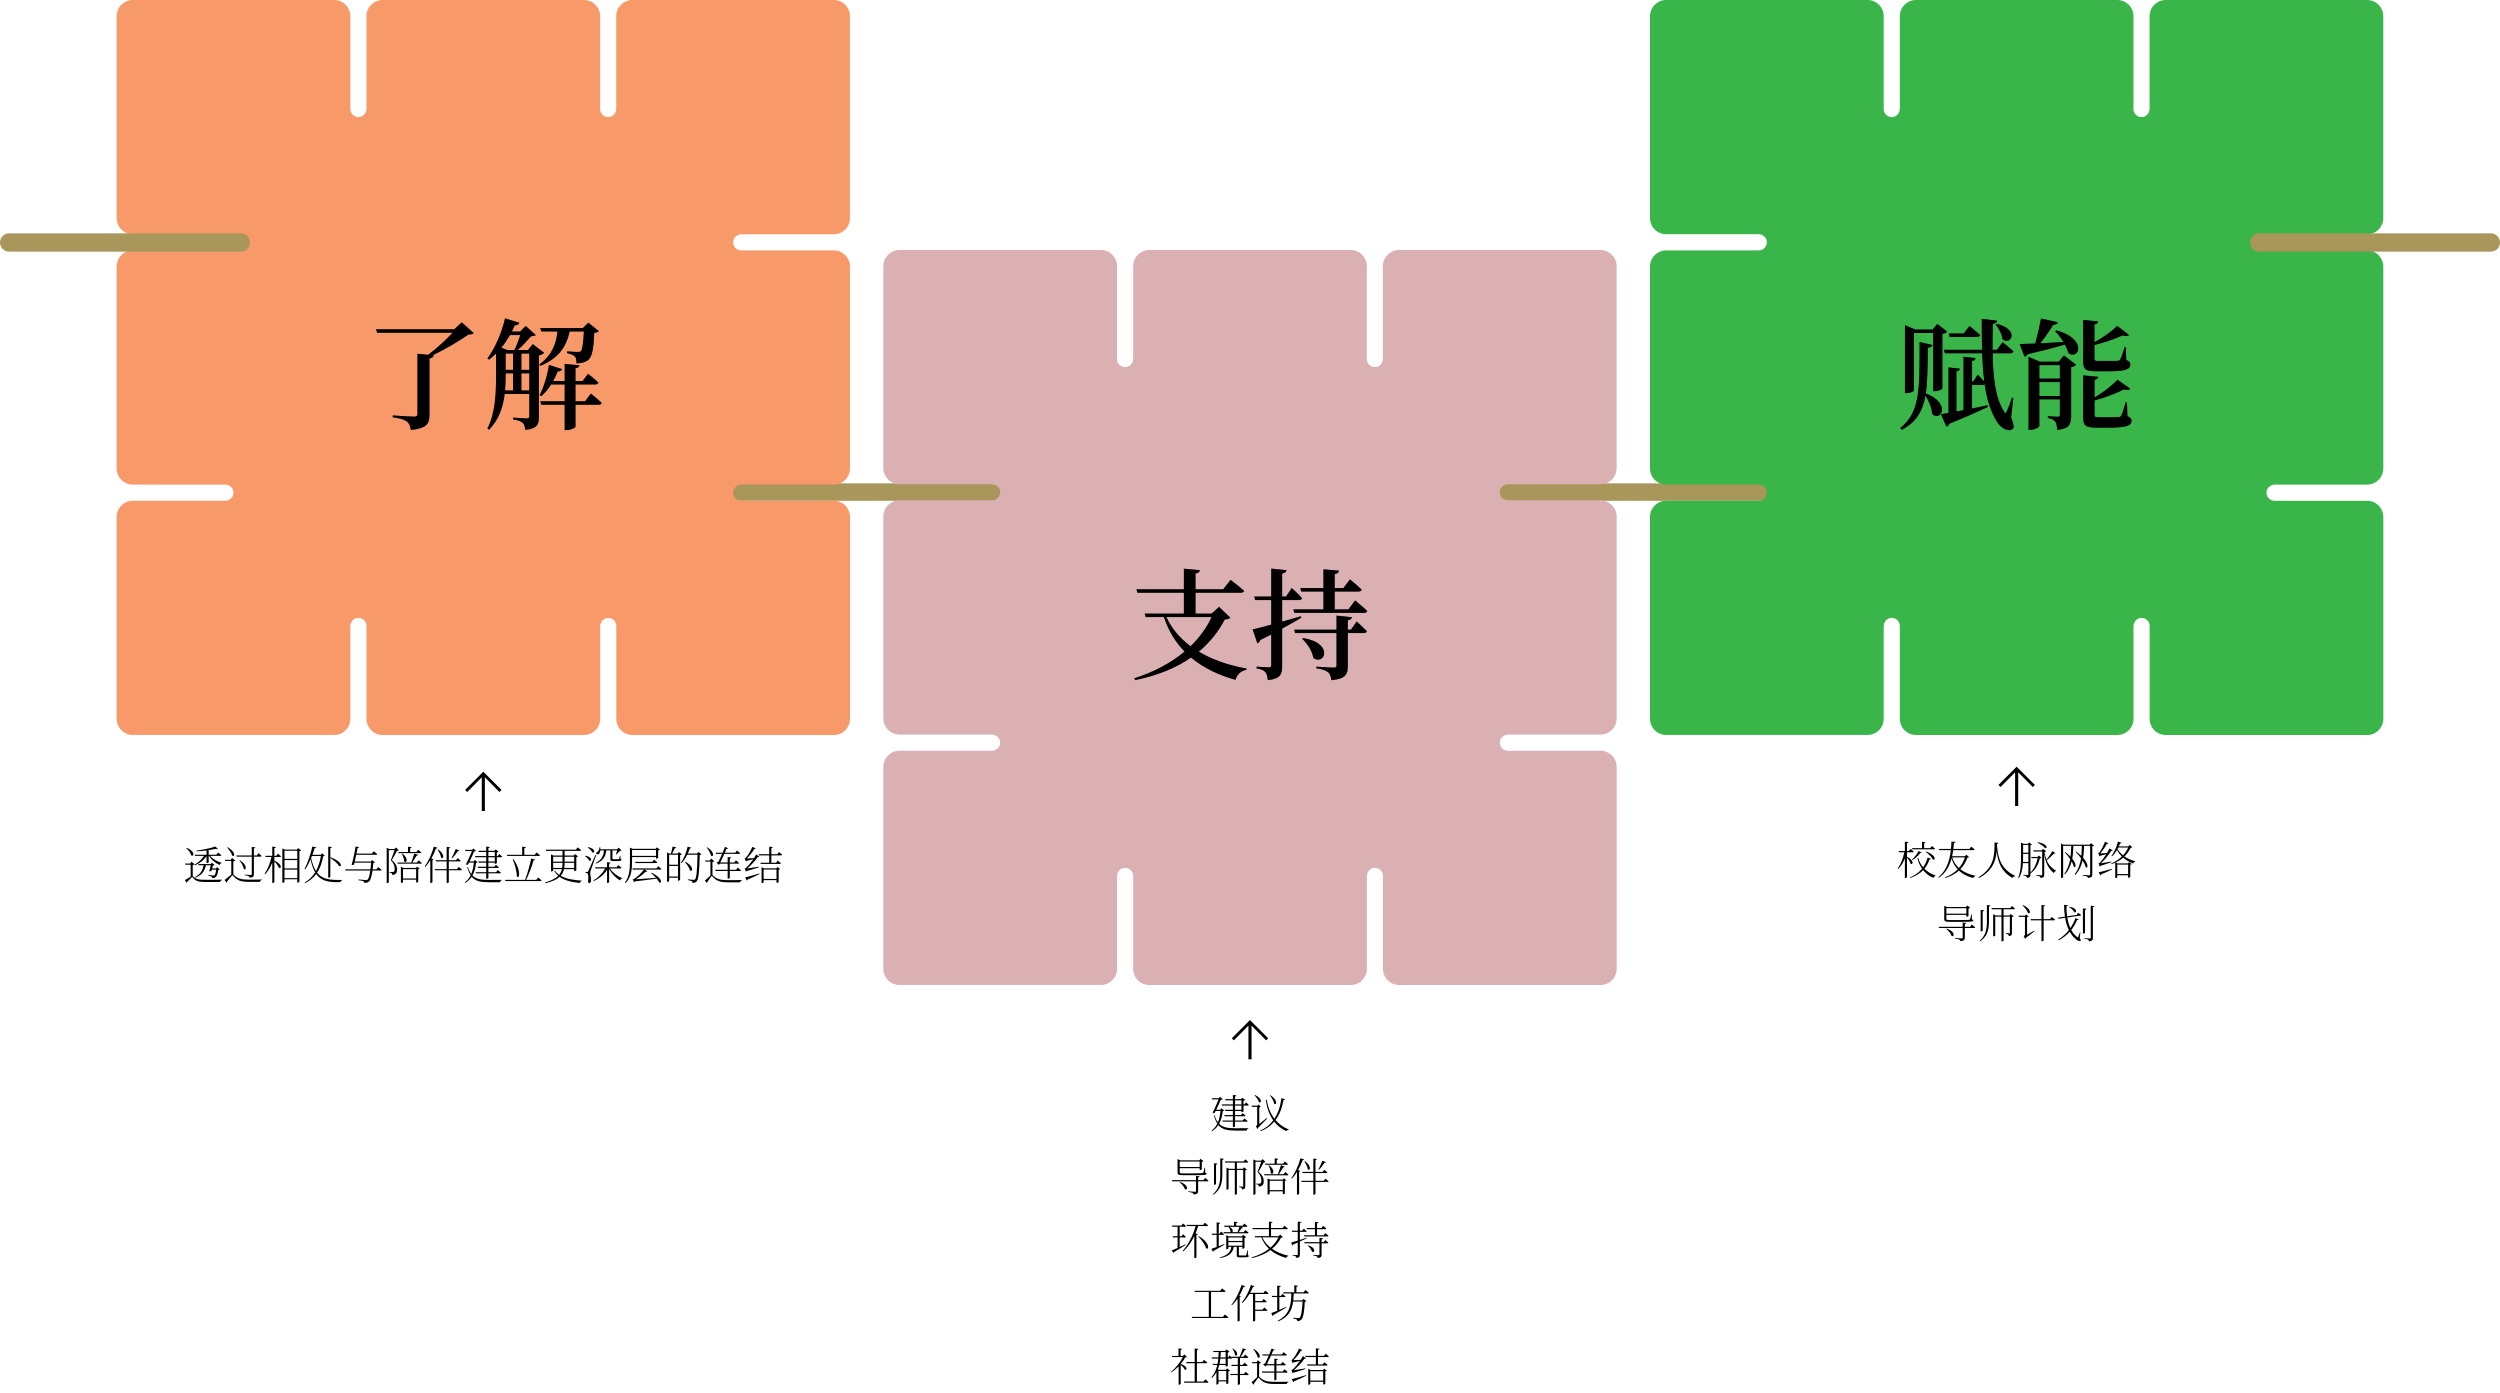
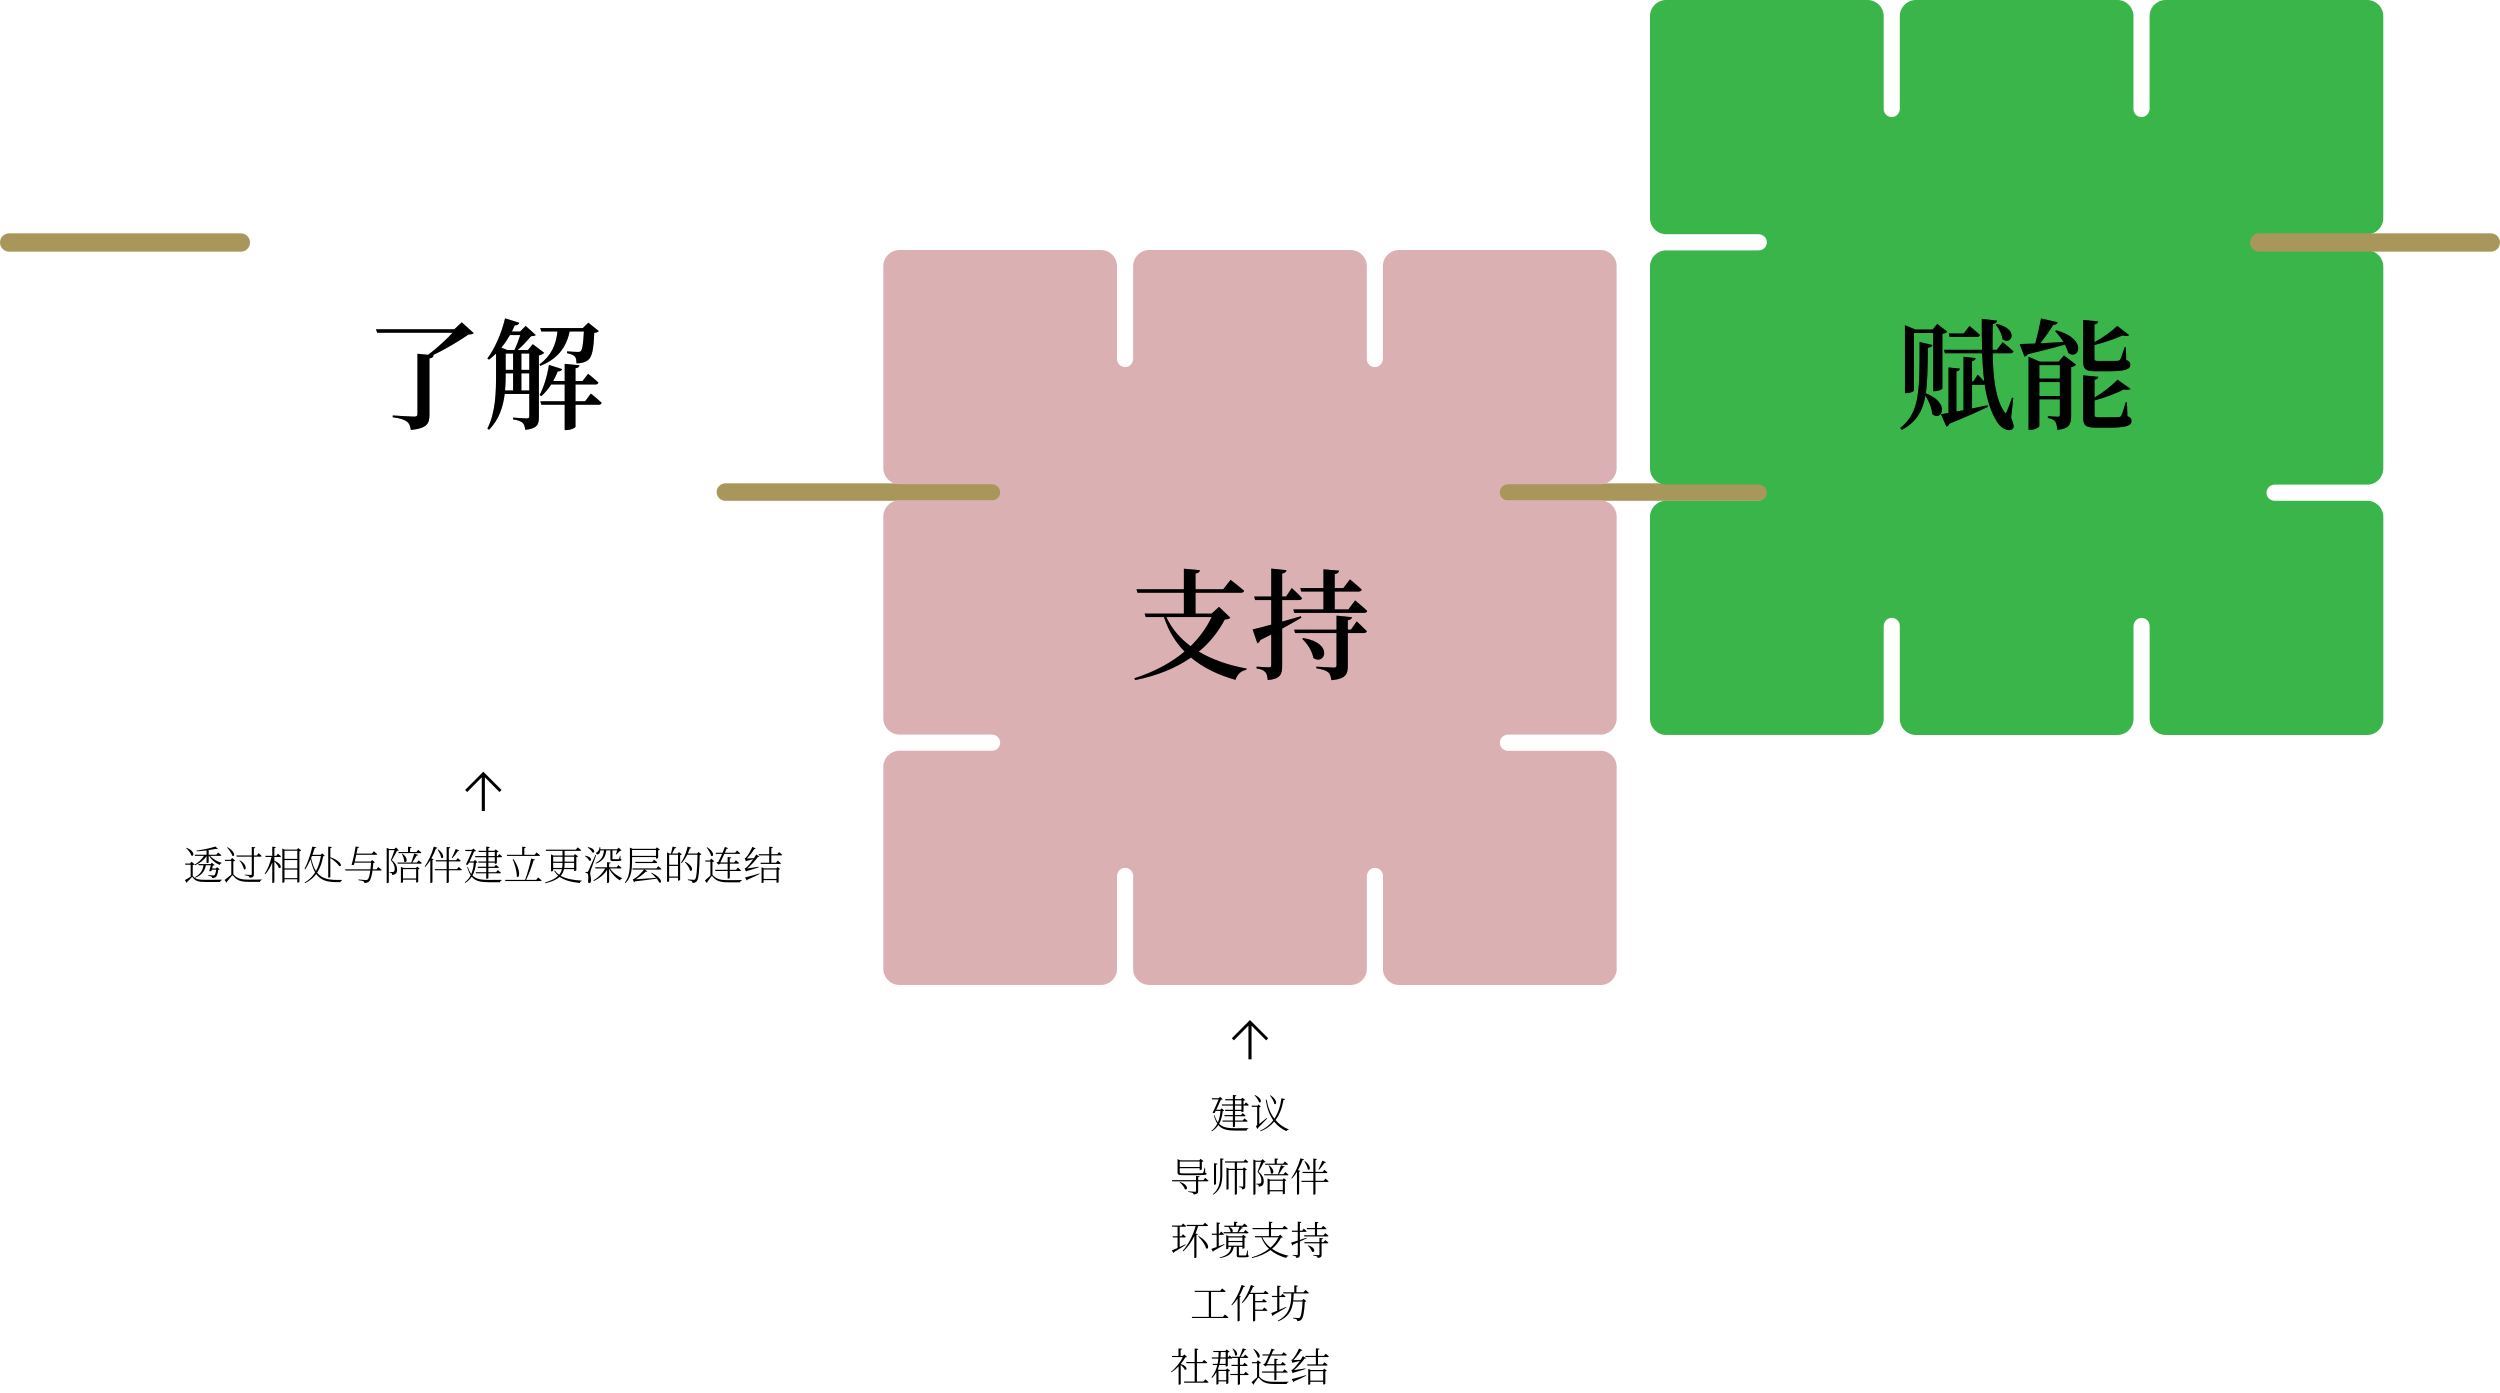
<svg xmlns="http://www.w3.org/2000/svg" width="1500" height="836" viewBox="0 0 1500 836" fill="none">
  <path d="M430 295.25C430 292.351 432.351 290 435.25 290H604.75C607.649 290 610 292.351 610 295.25V295.25C610 298.149 607.649 300.5 604.75 300.5H435.25C432.351 300.5 430 298.149 430 295.25V295.25Z" fill="#A8965B" />
  <path d="M890 295.25C890 292.351 892.351 290 895.25 290H1064.75C1067.65 290 1070 292.351 1070 295.25V295.25C1070 298.149 1067.65 300.5 1064.75 300.5H895.25C892.351 300.5 890 298.149 890 295.25V295.25Z" fill="#A8965B" />
  <path d="M1149.56 0C1144.23 0 1139.89 4.345 1139.89 9.692V65.208C1139.89 67.744 1138.04 70.006 1135.52 70.232C1132.64 70.506 1130.22 68.245 1130.22 65.402V9.692C1130.22 4.345 1125.88 0 1120.55 0H999.67C994.336 0 990 4.345 990 9.692V130.837C990 136.183 994.336 140.528 999.67 140.528H1055.07C1057.6 140.528 1059.85 142.386 1060.08 144.906C1060.35 147.797 1058.1 150.22 1055.26 150.22H999.67C994.336 150.22 990 154.565 990 159.911V281.056C990 286.403 994.336 290.748 999.67 290.748H1055.07C1057.6 290.748 1059.85 292.606 1060.08 295.125C1060.35 298.017 1058.1 300.44 1055.26 300.44H999.67C994.336 300.44 990 304.785 990 310.131V431.276C990 436.623 994.336 440.968 999.67 440.968H1120.55C1125.88 440.968 1130.22 436.623 1130.22 431.276V375.759C1130.22 373.223 1132.07 370.962 1134.59 370.736C1137.47 370.461 1139.89 372.723 1139.89 375.566V431.292C1139.89 436.639 1144.23 440.984 1149.56 440.984H1270.44C1275.77 440.984 1280.11 436.639 1280.11 431.292V375.776C1280.11 373.24 1281.96 370.978 1284.48 370.752C1287.36 370.477 1289.78 372.739 1289.78 375.582V431.308C1289.78 436.655 1294.12 441 1299.45 441H1420.33C1425.66 441 1430 436.655 1430 431.308V310.163C1430 304.817 1425.66 300.472 1420.33 300.472H1364.73C1361.9 300.472 1359.63 298.033 1359.91 295.158C1360.15 292.638 1362.4 290.78 1364.92 290.78H1420.31C1425.65 290.78 1429.98 286.435 1429.98 281.089V159.944C1429.98 154.597 1425.65 150.252 1420.31 150.252H1364.71C1361.89 150.252 1359.62 147.813 1359.89 144.938C1360.13 142.418 1362.39 140.56 1364.9 140.56H1420.3C1425.63 140.56 1429.97 136.215 1429.97 130.869V9.692C1429.97 4.345 1425.63 0 1420.3 0H1299.42C1294.08 0 1289.75 4.345 1289.75 9.692V65.208C1289.75 67.744 1287.89 70.006 1285.38 70.232C1282.5 70.506 1280.08 68.245 1280.08 65.402V9.692C1280.08 4.345 1275.74 0 1270.41 0H1149.53H1149.56Z" fill="#39B54A" />
  <path d="M1142.97 195.12L1149.23 197.712H1159.6L1162.34 194.328L1168.31 199.008C1167.81 199.584 1167.02 200.088 1165.43 200.304V233.064C1165.43 233.424 1163.42 234.72 1160.75 234.72H1159.89V199.8H1148.37V234.288C1148.37 234.648 1146.64 235.872 1143.9 235.872H1142.97V195.12ZM1198.12 194.328C1212.09 197.784 1206.54 207.648 1201.5 203.544C1201.22 200.592 1199.27 196.92 1197.4 194.76L1198.12 194.328ZM1181.7 195.552C1181.7 195.552 1185.59 198.72 1188.04 201.024C1187.82 201.816 1187.1 202.176 1186.1 202.176H1169.82L1169.25 200.088H1178.25L1181.7 195.552ZM1159.46 207C1159.17 207.864 1158.38 208.584 1156.72 208.584C1156.58 219.6 1156.58 228.6 1155.5 236.016C1170.83 241.992 1164.71 253.296 1159.31 248.4C1159.1 244.728 1157.22 240.48 1155.28 237.384C1153.62 246.672 1149.88 253.224 1141.1 257.904L1140.16 256.752C1152.26 247.32 1151.68 233.424 1151.75 205.2L1159.46 207ZM1201.58 205.272C1201.58 205.272 1205.61 208.512 1208.06 210.816C1207.84 211.608 1207.19 211.968 1206.18 211.968H1195.6C1195.82 226.296 1197.26 239.184 1202.44 246.888C1203.23 248.184 1203.45 248.184 1204.1 246.744C1204.96 244.944 1206.26 241.488 1207.19 238.608L1207.98 238.752L1206.69 250.56C1208.27 254.448 1208.63 256.608 1207.55 257.4C1204.67 259.56 1200.21 256.392 1198.26 253.224C1194.38 247.104 1192.07 239.472 1190.78 230.616C1190.49 230.832 1190.06 230.976 1189.55 230.976H1183.22V245.088L1192.5 243.144L1192.72 244.152C1187.54 246.6 1180.05 250.056 1169.61 254.232C1169.32 255.168 1168.6 255.816 1167.88 256.032L1164.57 248.544L1169.1 247.752V220.464L1175.94 221.184C1175.73 221.976 1175.3 222.624 1173.86 222.84V246.888L1178.1 246.096V214.056L1185.38 214.848C1185.23 215.784 1184.73 216.36 1183.22 216.576V228.888H1184.01L1186.6 224.784C1186.6 224.784 1188.83 226.944 1190.56 228.888C1189.91 223.632 1189.48 217.944 1189.26 211.968H1166.94L1166.37 209.88H1189.26C1189.05 203.976 1189.05 197.784 1189.05 191.304L1198.26 192.384C1198.19 193.32 1197.54 194.112 1195.67 194.4C1195.6 199.584 1195.46 204.84 1195.53 209.88H1198.12L1201.58 205.272ZM1211.8 206.424L1221.16 206.136C1222.46 201.312 1223.82 195.408 1224.62 191.088L1234.62 193.32C1234.34 194.256 1233.54 194.904 1231.96 194.904C1230.02 198.072 1227.14 202.248 1224.11 205.992L1238.08 205.2C1236.57 202.752 1234.77 200.448 1233.11 198.72L1233.83 198.216C1252.77 203.328 1247.44 216.432 1240.96 211.824C1240.6 210.24 1239.88 208.512 1238.94 206.784C1233.62 208.296 1226.34 210.24 1216.62 212.544C1216.19 213.408 1215.4 213.84 1214.68 213.984L1211.8 206.424ZM1223.61 229.248V237.6H1235.92V229.248H1223.61ZM1223.61 227.16H1235.92V219.096H1223.61V227.16ZM1217.13 217.008V214.056L1223.97 217.008H1235.2L1238.37 213.264L1245.64 218.808C1245.21 219.384 1244.13 220.032 1242.69 220.32V249.48C1242.69 254.376 1241.75 257.256 1234.34 257.904C1234.19 255.744 1233.9 254.088 1233.18 253.008C1232.39 251.928 1231.17 251.208 1228.72 250.776V249.696C1228.72 249.696 1233.33 250.056 1234.7 250.056C1235.63 250.056 1235.92 249.624 1235.92 248.76V239.616H1223.61V255.6C1223.61 256.32 1221.02 257.904 1218.14 257.904H1217.13V217.008ZM1270.34 195.552L1277.46 201.024C1276.74 201.744 1275.52 201.816 1273.58 201.24C1269.47 203.112 1262.92 205.488 1256.66 207V215.208C1256.66 216.288 1256.94 216.576 1259.18 216.576H1265.15C1267.53 216.576 1269.62 216.576 1270.48 216.504C1271.27 216.432 1271.7 216.288 1272.06 215.784C1272.71 214.776 1273.72 211.824 1274.73 208.368H1275.52L1275.74 216C1277.68 216.72 1278.18 217.44 1278.18 218.736C1278.18 221.616 1275.38 222.768 1264.5 222.768H1257.59C1251.18 222.768 1249.89 221.4 1249.89 216.72V191.952L1258.89 192.816C1258.74 193.752 1258.1 194.472 1256.66 194.688V205.344C1261.77 202.608 1267.46 198.432 1270.34 195.552ZM1270.48 227.808L1278.26 233.28C1277.61 234 1276.38 234.144 1274.37 233.64C1270.12 235.8 1263.35 238.536 1256.73 240.264V248.904C1256.73 250.056 1257.02 250.344 1259.32 250.344H1265.51C1268.03 250.344 1270.12 250.344 1271.06 250.272C1271.85 250.272 1272.28 250.056 1272.71 249.48C1273.36 248.4 1274.37 245.16 1275.38 241.416H1276.17L1276.46 249.696C1278.4 250.488 1278.9 251.208 1278.9 252.504C1278.9 255.384 1276.02 256.608 1264.94 256.608H1257.74C1251.26 256.608 1249.89 255.24 1249.89 250.416V225.216L1258.96 226.08C1258.89 226.944 1258.17 227.664 1256.73 227.88V238.536C1261.98 235.44 1267.6 230.976 1270.48 227.808Z" fill="black" />
  <path d="M1142.97 195.12L1149.23 197.712H1159.6L1162.34 194.328L1168.31 199.008C1167.81 199.584 1167.02 200.088 1165.43 200.304V233.064C1165.43 233.424 1163.42 234.72 1160.75 234.72H1159.89V199.8H1148.37V234.288C1148.37 234.648 1146.64 235.872 1143.9 235.872H1142.97V195.12ZM1198.12 194.328C1212.09 197.784 1206.54 207.648 1201.5 203.544C1201.22 200.592 1199.27 196.92 1197.4 194.76L1198.12 194.328ZM1181.7 195.552C1181.7 195.552 1185.59 198.72 1188.04 201.024C1187.82 201.816 1187.1 202.176 1186.1 202.176H1169.82L1169.25 200.088H1178.25L1181.7 195.552ZM1159.46 207C1159.17 207.864 1158.38 208.584 1156.72 208.584C1156.58 219.6 1156.58 228.6 1155.5 236.016C1170.83 241.992 1164.71 253.296 1159.31 248.4C1159.1 244.728 1157.22 240.48 1155.28 237.384C1153.62 246.672 1149.88 253.224 1141.1 257.904L1140.16 256.752C1152.26 247.32 1151.68 233.424 1151.75 205.2L1159.46 207ZM1201.58 205.272C1201.58 205.272 1205.61 208.512 1208.06 210.816C1207.84 211.608 1207.19 211.968 1206.18 211.968H1195.6C1195.82 226.296 1197.26 239.184 1202.44 246.888C1203.23 248.184 1203.45 248.184 1204.1 246.744C1204.96 244.944 1206.26 241.488 1207.19 238.608L1207.98 238.752L1206.69 250.56C1208.27 254.448 1208.63 256.608 1207.55 257.4C1204.67 259.56 1200.21 256.392 1198.26 253.224C1194.38 247.104 1192.07 239.472 1190.78 230.616C1190.49 230.832 1190.06 230.976 1189.55 230.976H1183.22V245.088L1192.5 243.144L1192.72 244.152C1187.54 246.6 1180.05 250.056 1169.61 254.232C1169.32 255.168 1168.6 255.816 1167.88 256.032L1164.57 248.544L1169.1 247.752V220.464L1175.94 221.184C1175.73 221.976 1175.3 222.624 1173.86 222.84V246.888L1178.1 246.096V214.056L1185.38 214.848C1185.23 215.784 1184.73 216.36 1183.22 216.576V228.888H1184.01L1186.6 224.784C1186.6 224.784 1188.83 226.944 1190.56 228.888C1189.91 223.632 1189.48 217.944 1189.26 211.968H1166.94L1166.37 209.88H1189.26C1189.05 203.976 1189.05 197.784 1189.05 191.304L1198.26 192.384C1198.19 193.32 1197.54 194.112 1195.67 194.4C1195.6 199.584 1195.46 204.84 1195.53 209.88H1198.12L1201.58 205.272ZM1211.8 206.424L1221.16 206.136C1222.46 201.312 1223.82 195.408 1224.62 191.088L1234.62 193.32C1234.34 194.256 1233.54 194.904 1231.96 194.904C1230.02 198.072 1227.14 202.248 1224.11 205.992L1238.08 205.2C1236.57 202.752 1234.77 200.448 1233.11 198.72L1233.83 198.216C1252.77 203.328 1247.44 216.432 1240.96 211.824C1240.6 210.24 1239.88 208.512 1238.94 206.784C1233.62 208.296 1226.34 210.24 1216.62 212.544C1216.19 213.408 1215.4 213.84 1214.68 213.984L1211.8 206.424ZM1223.61 229.248V237.6H1235.92V229.248H1223.61ZM1223.61 227.16H1235.92V219.096H1223.61V227.16ZM1217.13 217.008V214.056L1223.97 217.008H1235.2L1238.37 213.264L1245.64 218.808C1245.21 219.384 1244.13 220.032 1242.69 220.32V249.48C1242.69 254.376 1241.75 257.256 1234.34 257.904C1234.19 255.744 1233.9 254.088 1233.18 253.008C1232.39 251.928 1231.17 251.208 1228.72 250.776V249.696C1228.72 249.696 1233.33 250.056 1234.7 250.056C1235.63 250.056 1235.92 249.624 1235.92 248.76V239.616H1223.61V255.6C1223.61 256.32 1221.02 257.904 1218.14 257.904H1217.13V217.008ZM1270.34 195.552L1277.46 201.024C1276.74 201.744 1275.52 201.816 1273.58 201.24C1269.47 203.112 1262.92 205.488 1256.66 207V215.208C1256.66 216.288 1256.94 216.576 1259.18 216.576H1265.15C1267.53 216.576 1269.62 216.576 1270.48 216.504C1271.27 216.432 1271.7 216.288 1272.06 215.784C1272.71 214.776 1273.72 211.824 1274.73 208.368H1275.52L1275.74 216C1277.68 216.72 1278.18 217.44 1278.18 218.736C1278.18 221.616 1275.38 222.768 1264.5 222.768H1257.59C1251.18 222.768 1249.89 221.4 1249.89 216.72V191.952L1258.89 192.816C1258.74 193.752 1258.1 194.472 1256.66 194.688V205.344C1261.77 202.608 1267.46 198.432 1270.34 195.552ZM1270.48 227.808L1278.26 233.28C1277.61 234 1276.38 234.144 1274.37 233.64C1270.12 235.8 1263.35 238.536 1256.73 240.264V248.904C1256.73 250.056 1257.02 250.344 1259.32 250.344H1265.51C1268.03 250.344 1270.12 250.344 1271.06 250.272C1271.85 250.272 1272.28 250.056 1272.71 249.48C1273.36 248.4 1274.37 245.16 1275.38 241.416H1276.17L1276.46 249.696C1278.4 250.488 1278.9 251.208 1278.9 252.504C1278.9 255.384 1276.02 256.608 1264.94 256.608H1257.74C1251.26 256.608 1249.89 255.24 1249.89 250.416V225.216L1258.96 226.08C1258.89 226.944 1258.17 227.664 1256.73 227.88V238.536C1261.98 235.44 1267.6 230.976 1270.48 227.808Z" fill="black" fill-opacity="0.2" />
  <path d="M1142.97 195.12L1149.23 197.712H1159.6L1162.34 194.328L1168.31 199.008C1167.81 199.584 1167.02 200.088 1165.43 200.304V233.064C1165.43 233.424 1163.42 234.72 1160.75 234.72H1159.89V199.8H1148.37V234.288C1148.37 234.648 1146.64 235.872 1143.9 235.872H1142.97V195.12ZM1198.12 194.328C1212.09 197.784 1206.54 207.648 1201.5 203.544C1201.22 200.592 1199.27 196.92 1197.4 194.76L1198.12 194.328ZM1181.7 195.552C1181.7 195.552 1185.59 198.72 1188.04 201.024C1187.82 201.816 1187.1 202.176 1186.1 202.176H1169.82L1169.25 200.088H1178.25L1181.7 195.552ZM1159.46 207C1159.17 207.864 1158.38 208.584 1156.72 208.584C1156.58 219.6 1156.58 228.6 1155.5 236.016C1170.83 241.992 1164.71 253.296 1159.31 248.4C1159.1 244.728 1157.22 240.48 1155.28 237.384C1153.62 246.672 1149.88 253.224 1141.1 257.904L1140.16 256.752C1152.26 247.32 1151.68 233.424 1151.75 205.2L1159.46 207ZM1201.58 205.272C1201.58 205.272 1205.61 208.512 1208.06 210.816C1207.84 211.608 1207.19 211.968 1206.18 211.968H1195.6C1195.82 226.296 1197.26 239.184 1202.44 246.888C1203.23 248.184 1203.45 248.184 1204.1 246.744C1204.96 244.944 1206.26 241.488 1207.19 238.608L1207.98 238.752L1206.69 250.56C1208.27 254.448 1208.63 256.608 1207.55 257.4C1204.67 259.56 1200.21 256.392 1198.26 253.224C1194.38 247.104 1192.07 239.472 1190.78 230.616C1190.49 230.832 1190.06 230.976 1189.55 230.976H1183.22V245.088L1192.5 243.144L1192.72 244.152C1187.54 246.6 1180.05 250.056 1169.61 254.232C1169.32 255.168 1168.6 255.816 1167.88 256.032L1164.57 248.544L1169.1 247.752V220.464L1175.94 221.184C1175.73 221.976 1175.3 222.624 1173.86 222.84V246.888L1178.1 246.096V214.056L1185.38 214.848C1185.23 215.784 1184.73 216.36 1183.22 216.576V228.888H1184.01L1186.6 224.784C1186.6 224.784 1188.83 226.944 1190.56 228.888C1189.91 223.632 1189.48 217.944 1189.26 211.968H1166.94L1166.37 209.88H1189.26C1189.05 203.976 1189.05 197.784 1189.05 191.304L1198.26 192.384C1198.19 193.32 1197.54 194.112 1195.67 194.4C1195.6 199.584 1195.46 204.84 1195.53 209.88H1198.12L1201.58 205.272ZM1211.8 206.424L1221.16 206.136C1222.46 201.312 1223.82 195.408 1224.62 191.088L1234.62 193.32C1234.34 194.256 1233.54 194.904 1231.96 194.904C1230.02 198.072 1227.14 202.248 1224.11 205.992L1238.08 205.2C1236.57 202.752 1234.77 200.448 1233.11 198.72L1233.83 198.216C1252.77 203.328 1247.44 216.432 1240.96 211.824C1240.6 210.24 1239.88 208.512 1238.94 206.784C1233.62 208.296 1226.34 210.24 1216.62 212.544C1216.19 213.408 1215.4 213.84 1214.68 213.984L1211.8 206.424ZM1223.61 229.248V237.6H1235.92V229.248H1223.61ZM1223.61 227.16H1235.92V219.096H1223.61V227.16ZM1217.13 217.008V214.056L1223.97 217.008H1235.2L1238.37 213.264L1245.64 218.808C1245.21 219.384 1244.13 220.032 1242.69 220.32V249.48C1242.69 254.376 1241.75 257.256 1234.34 257.904C1234.19 255.744 1233.9 254.088 1233.18 253.008C1232.39 251.928 1231.17 251.208 1228.72 250.776V249.696C1228.72 249.696 1233.33 250.056 1234.7 250.056C1235.63 250.056 1235.92 249.624 1235.92 248.76V239.616H1223.61V255.6C1223.61 256.32 1221.02 257.904 1218.14 257.904H1217.13V217.008ZM1270.34 195.552L1277.46 201.024C1276.74 201.744 1275.52 201.816 1273.58 201.24C1269.47 203.112 1262.92 205.488 1256.66 207V215.208C1256.66 216.288 1256.94 216.576 1259.18 216.576H1265.15C1267.53 216.576 1269.62 216.576 1270.48 216.504C1271.27 216.432 1271.7 216.288 1272.06 215.784C1272.71 214.776 1273.72 211.824 1274.73 208.368H1275.52L1275.74 216C1277.68 216.72 1278.18 217.44 1278.18 218.736C1278.18 221.616 1275.38 222.768 1264.5 222.768H1257.59C1251.18 222.768 1249.89 221.4 1249.89 216.72V191.952L1258.89 192.816C1258.74 193.752 1258.1 194.472 1256.66 194.688V205.344C1261.77 202.608 1267.46 198.432 1270.34 195.552ZM1270.48 227.808L1278.26 233.28C1277.61 234 1276.38 234.144 1274.37 233.64C1270.12 235.8 1263.35 238.536 1256.73 240.264V248.904C1256.73 250.056 1257.02 250.344 1259.32 250.344H1265.51C1268.03 250.344 1270.12 250.344 1271.06 250.272C1271.85 250.272 1272.28 250.056 1272.71 249.48C1273.36 248.4 1274.37 245.16 1275.38 241.416H1276.17L1276.46 249.696C1278.4 250.488 1278.9 251.208 1278.9 252.504C1278.9 255.384 1276.02 256.608 1264.94 256.608H1257.74C1251.26 256.608 1249.89 255.24 1249.89 250.416V225.216L1258.96 226.08C1258.89 226.944 1258.17 227.664 1256.73 227.88V238.536C1261.98 235.44 1267.6 230.976 1270.48 227.808Z" fill="black" fill-opacity="0.2" />
  <path d="M689.56 150C684.226 150 679.89 154.345 679.89 159.692V215.208C679.89 217.744 678.037 220.006 675.522 220.232C672.637 220.506 670.22 218.245 670.22 215.402V159.692C670.22 154.345 665.884 150 660.549 150H539.67C534.336 150 530 154.345 530 159.692V280.837C530 286.183 534.336 290.528 539.67 290.528H595.065C597.596 290.528 599.852 292.386 600.078 294.906C600.352 297.797 598.095 300.22 595.259 300.22H539.67C534.336 300.22 530 304.565 530 309.911V431.056C530 436.403 534.336 440.748 539.67 440.748H595.065C597.596 440.748 599.852 442.606 600.078 445.125C600.352 448.017 598.095 450.44 595.259 450.44H539.67C534.336 450.44 530 454.785 530 460.131V581.276C530 586.623 534.336 590.968 539.67 590.968H660.549C665.884 590.968 670.22 586.623 670.22 581.276V525.759C670.22 523.223 672.073 520.962 674.588 520.736C677.473 520.461 679.89 522.723 679.89 525.566V581.292C679.89 586.639 684.226 590.984 689.56 590.984H810.44C815.774 590.984 820.11 586.639 820.11 581.292V525.776C820.11 523.24 821.963 520.978 824.478 520.752C827.363 520.477 829.78 522.739 829.78 525.582V581.308C829.78 586.655 834.116 591 839.451 591H960.33C965.664 591 970 586.655 970 581.308V460.163C970 454.817 965.664 450.472 960.33 450.472H904.725C901.905 450.472 899.632 448.033 899.906 445.158C900.148 442.638 902.404 440.78 904.919 440.78H960.314C965.648 440.78 969.984 436.435 969.984 431.089V309.944C969.984 304.597 965.648 300.252 960.314 300.252H904.709C901.889 300.252 899.616 297.813 899.89 294.938C900.132 292.418 902.388 290.56 904.903 290.56H960.297C965.632 290.56 969.968 286.215 969.968 280.869V159.692C969.968 154.345 965.632 150 960.297 150H839.418C834.084 150 829.748 154.345 829.748 159.692V215.208C829.748 217.744 827.895 220.006 825.38 220.232C822.495 220.506 820.078 218.245 820.078 215.402V159.692C820.078 154.345 815.742 150 810.407 150H689.528H689.56Z" fill="#DAB0B3" />
  <path d="M726.96 370.248H699.816C703.056 377.304 708.096 383.064 714.36 387.744C719.688 382.488 724.008 376.656 726.96 370.248ZM681.888 353.544H710.328V341.232L719.904 342.096C719.832 343.104 719.184 343.824 717.312 344.112V353.544H733.944L738.336 347.928C738.336 347.928 743.376 351.744 746.472 354.48C746.256 355.272 745.536 355.632 744.456 355.632H717.312V368.16H726.96L731.424 364.128L738.192 370.608C737.616 371.328 736.824 371.544 734.88 371.688C730.992 379.032 725.88 385.512 719.256 390.984C727.608 395.952 737.544 399.264 747.912 401.136L747.768 401.928C744.6 402.432 742.296 404.592 741.288 407.904C730.992 405.024 721.992 400.704 714.576 394.512C705.72 400.704 694.704 405.312 681.096 408.048L680.592 406.968C692.4 403.224 702.624 397.752 710.76 390.912C705.36 385.44 701.112 378.6 698.376 370.248H687.432L686.784 368.16H710.328V355.632H682.464L681.888 353.544ZM781.968 382.848C800.544 385.872 794.856 399.552 788.016 394.8C787.44 390.768 784.344 386.088 781.32 383.28L781.968 382.848ZM794.064 341.592L803.424 342.384C803.28 343.392 802.704 344.112 800.832 344.472V352.824H806.016L809.976 347.64C809.976 347.64 814.368 351.24 817.032 353.76C816.816 354.552 816.096 354.912 815.088 354.912H800.832V365.64H809.04L813.072 360.24C813.072 360.24 817.608 363.984 820.344 366.576C820.128 367.368 819.408 367.728 818.4 367.728H776.568L775.992 365.64H794.064V354.912H780.744L780.168 352.824H794.064V341.592ZM801.912 369.384L811.2 370.32C810.984 371.328 810.264 371.904 808.68 372.192V377.808H810.552L814.008 372.84C814.008 372.84 817.824 376.368 820.128 378.744C819.912 379.464 819.192 379.824 818.184 379.824H808.68V399.552C808.68 404.448 807.528 407.328 798.816 408.12C798.528 406.032 798.168 404.448 796.872 403.368C795.576 402.288 793.632 401.568 789.816 400.992V399.984C789.816 399.984 798.6 400.56 800.256 400.56C801.552 400.56 801.912 400.2 801.912 399.12V379.824H777.072L776.496 377.808H801.912V369.384ZM751.584 377.664C753.816 377.16 757.848 376.152 762.744 374.784V360.024H753.096L752.52 357.936H762.744V341.16L771.888 342.096C771.744 343.104 771.024 343.824 769.296 344.112V357.936H771.6L775.056 352.824C775.056 352.824 779.016 356.424 781.248 358.872C781.032 359.664 780.312 360.024 779.304 360.024H769.296V372.984L780.528 369.744L780.816 370.608C777.792 372.408 773.976 374.64 769.296 377.16V399.624C769.296 404.52 768.288 407.328 760.656 408.048C760.44 405.96 760.152 404.304 759.216 403.296C758.28 402.216 756.84 401.496 753.96 401.064V399.984C753.96 399.984 760.008 400.416 761.304 400.416C762.456 400.416 762.744 400.056 762.744 399.12V380.688L756.192 384C755.904 384.936 755.256 385.656 754.392 385.944L751.584 377.664Z" fill="black" />
  <path d="M726.96 370.248H699.816C703.056 377.304 708.096 383.064 714.36 387.744C719.688 382.488 724.008 376.656 726.96 370.248ZM681.888 353.544H710.328V341.232L719.904 342.096C719.832 343.104 719.184 343.824 717.312 344.112V353.544H733.944L738.336 347.928C738.336 347.928 743.376 351.744 746.472 354.48C746.256 355.272 745.536 355.632 744.456 355.632H717.312V368.16H726.96L731.424 364.128L738.192 370.608C737.616 371.328 736.824 371.544 734.88 371.688C730.992 379.032 725.88 385.512 719.256 390.984C727.608 395.952 737.544 399.264 747.912 401.136L747.768 401.928C744.6 402.432 742.296 404.592 741.288 407.904C730.992 405.024 721.992 400.704 714.576 394.512C705.72 400.704 694.704 405.312 681.096 408.048L680.592 406.968C692.4 403.224 702.624 397.752 710.76 390.912C705.36 385.44 701.112 378.6 698.376 370.248H687.432L686.784 368.16H710.328V355.632H682.464L681.888 353.544ZM781.968 382.848C800.544 385.872 794.856 399.552 788.016 394.8C787.44 390.768 784.344 386.088 781.32 383.28L781.968 382.848ZM794.064 341.592L803.424 342.384C803.28 343.392 802.704 344.112 800.832 344.472V352.824H806.016L809.976 347.64C809.976 347.64 814.368 351.24 817.032 353.76C816.816 354.552 816.096 354.912 815.088 354.912H800.832V365.64H809.04L813.072 360.24C813.072 360.24 817.608 363.984 820.344 366.576C820.128 367.368 819.408 367.728 818.4 367.728H776.568L775.992 365.64H794.064V354.912H780.744L780.168 352.824H794.064V341.592ZM801.912 369.384L811.2 370.32C810.984 371.328 810.264 371.904 808.68 372.192V377.808H810.552L814.008 372.84C814.008 372.84 817.824 376.368 820.128 378.744C819.912 379.464 819.192 379.824 818.184 379.824H808.68V399.552C808.68 404.448 807.528 407.328 798.816 408.12C798.528 406.032 798.168 404.448 796.872 403.368C795.576 402.288 793.632 401.568 789.816 400.992V399.984C789.816 399.984 798.6 400.56 800.256 400.56C801.552 400.56 801.912 400.2 801.912 399.12V379.824H777.072L776.496 377.808H801.912V369.384ZM751.584 377.664C753.816 377.16 757.848 376.152 762.744 374.784V360.024H753.096L752.52 357.936H762.744V341.16L771.888 342.096C771.744 343.104 771.024 343.824 769.296 344.112V357.936H771.6L775.056 352.824C775.056 352.824 779.016 356.424 781.248 358.872C781.032 359.664 780.312 360.024 779.304 360.024H769.296V372.984L780.528 369.744L780.816 370.608C777.792 372.408 773.976 374.64 769.296 377.16V399.624C769.296 404.52 768.288 407.328 760.656 408.048C760.44 405.96 760.152 404.304 759.216 403.296C758.28 402.216 756.84 401.496 753.96 401.064V399.984C753.96 399.984 760.008 400.416 761.304 400.416C762.456 400.416 762.744 400.056 762.744 399.12V380.688L756.192 384C755.904 384.936 755.256 385.656 754.392 385.944L751.584 377.664Z" fill="black" fill-opacity="0.2" />
  <path d="M726.96 370.248H699.816C703.056 377.304 708.096 383.064 714.36 387.744C719.688 382.488 724.008 376.656 726.96 370.248ZM681.888 353.544H710.328V341.232L719.904 342.096C719.832 343.104 719.184 343.824 717.312 344.112V353.544H733.944L738.336 347.928C738.336 347.928 743.376 351.744 746.472 354.48C746.256 355.272 745.536 355.632 744.456 355.632H717.312V368.16H726.96L731.424 364.128L738.192 370.608C737.616 371.328 736.824 371.544 734.88 371.688C730.992 379.032 725.88 385.512 719.256 390.984C727.608 395.952 737.544 399.264 747.912 401.136L747.768 401.928C744.6 402.432 742.296 404.592 741.288 407.904C730.992 405.024 721.992 400.704 714.576 394.512C705.72 400.704 694.704 405.312 681.096 408.048L680.592 406.968C692.4 403.224 702.624 397.752 710.76 390.912C705.36 385.44 701.112 378.6 698.376 370.248H687.432L686.784 368.16H710.328V355.632H682.464L681.888 353.544ZM781.968 382.848C800.544 385.872 794.856 399.552 788.016 394.8C787.44 390.768 784.344 386.088 781.32 383.28L781.968 382.848ZM794.064 341.592L803.424 342.384C803.28 343.392 802.704 344.112 800.832 344.472V352.824H806.016L809.976 347.64C809.976 347.64 814.368 351.24 817.032 353.76C816.816 354.552 816.096 354.912 815.088 354.912H800.832V365.64H809.04L813.072 360.24C813.072 360.24 817.608 363.984 820.344 366.576C820.128 367.368 819.408 367.728 818.4 367.728H776.568L775.992 365.64H794.064V354.912H780.744L780.168 352.824H794.064V341.592ZM801.912 369.384L811.2 370.32C810.984 371.328 810.264 371.904 808.68 372.192V377.808H810.552L814.008 372.84C814.008 372.84 817.824 376.368 820.128 378.744C819.912 379.464 819.192 379.824 818.184 379.824H808.68V399.552C808.68 404.448 807.528 407.328 798.816 408.12C798.528 406.032 798.168 404.448 796.872 403.368C795.576 402.288 793.632 401.568 789.816 400.992V399.984C789.816 399.984 798.6 400.56 800.256 400.56C801.552 400.56 801.912 400.2 801.912 399.12V379.824H777.072L776.496 377.808H801.912V369.384ZM751.584 377.664C753.816 377.16 757.848 376.152 762.744 374.784V360.024H753.096L752.52 357.936H762.744V341.16L771.888 342.096C771.744 343.104 771.024 343.824 769.296 344.112V357.936H771.6L775.056 352.824C775.056 352.824 779.016 356.424 781.248 358.872C781.032 359.664 780.312 360.024 779.304 360.024H769.296V372.984L780.528 369.744L780.816 370.608C777.792 372.408 773.976 374.64 769.296 377.16V399.624C769.296 404.52 768.288 407.328 760.656 408.048C760.44 405.96 760.152 404.304 759.216 403.296C758.28 402.216 756.84 401.496 753.96 401.064V399.984C753.96 399.984 760.008 400.416 761.304 400.416C762.456 400.416 762.744 400.056 762.744 399.12V380.688L756.192 384C755.904 384.936 755.256 385.656 754.392 385.944L751.584 377.664Z" fill="black" fill-opacity="0.2" />
-   <path d="M229.56 0C224.226 0 219.89 4.345 219.89 9.692V65.208C219.89 67.744 218.037 70.006 215.522 70.232C212.637 70.506 210.22 68.245 210.22 65.402V9.692C210.22 4.345 205.884 0 200.549 0H79.67C74.335 0 70 4.345 70 9.692V130.837C70 136.183 74.335 140.528 79.67 140.528H135.065C137.596 140.528 139.852 142.386 140.078 144.906C140.352 147.797 138.095 150.22 135.259 150.22H79.67C74.335 150.22 70 154.565 70 159.911V281.056C70 286.403 74.335 290.748 79.67 290.748H135.065C137.596 290.748 139.852 292.606 140.078 295.125C140.352 298.017 138.095 300.44 135.259 300.44H79.67C74.335 300.44 70 304.785 70 310.131V431.276C70 436.623 74.335 440.968 79.67 440.968H200.549C205.884 440.968 210.22 436.623 210.22 431.276V375.759C210.22 373.223 212.073 370.962 214.588 370.736C217.473 370.461 219.89 372.723 219.89 375.566V431.292C219.89 436.639 224.226 440.984 229.56 440.984H350.44C355.774 440.984 360.11 436.639 360.11 431.292V375.776C360.11 373.24 361.963 370.978 364.478 370.752C367.363 370.477 369.78 372.739 369.78 375.582V431.308C369.78 436.655 374.116 441 379.451 441H500.33C505.664 441 510 436.655 510 431.308V310.163C510 304.817 505.664 300.472 500.33 300.472H444.725C441.905 300.472 439.632 298.033 439.906 295.158C440.148 292.638 442.404 290.78 444.919 290.78H500.314C505.648 290.78 509.984 286.435 509.984 281.089V159.944C509.984 154.597 505.648 150.252 500.314 150.252H444.709C441.889 150.252 439.616 147.813 439.89 144.938C440.132 142.418 442.388 140.56 444.903 140.56H500.297C505.632 140.56 509.968 136.215 509.968 130.869V9.692C509.968 4.345 505.632 0 500.297 0H379.418C374.084 0 369.748 4.345 369.748 9.692V65.208C369.748 67.744 367.895 70.006 365.38 70.232C362.495 70.506 360.078 68.245 360.078 65.402V9.692C360.078 4.345 355.742 0 350.407 0H229.528H229.56Z" fill="#F79969" />
  <path d="M225.632 197.568H272.576L277.04 193.392L284.24 199.872C283.592 200.448 282.8 200.664 281.072 200.736C275.384 204.624 267.248 209.592 259.616 213.12L260.192 213.192C259.976 214.2 259.328 214.848 257.672 215.064V248.832C257.672 254.016 256.304 257.04 246.512 257.976C246.152 255.672 245.648 254.088 244.136 252.936C242.552 251.784 240.32 250.992 235.64 250.344V249.264C235.64 249.264 246.512 249.984 248.528 249.984C249.968 249.984 250.472 249.48 250.472 248.4V212.256L256.88 212.904C262.136 208.944 267.896 203.616 271.568 199.656H226.28L225.632 197.568ZM312.176 201.024H305.984C304.4 203.76 302.672 206.352 300.8 208.584L304.4 210.024H308.648C309.944 207.432 311.312 203.76 312.176 201.024ZM303.032 191.016L311.6 193.68C311.312 194.544 310.448 195.264 308.864 195.192L307.136 198.936H312.032L315.416 195.552L321.464 201.024C320.888 201.528 320.024 201.672 318.656 201.744C316.568 204.048 313.472 207.648 310.592 210.024H316.784L319.664 206.496L326.504 211.68C326 212.328 324.848 212.904 323.336 213.264V250.272C323.336 254.592 322.4 257.184 315.128 257.904C314.912 256.032 314.552 254.592 313.616 253.728C312.536 252.792 310.952 252.072 307.856 251.64V250.56C307.856 250.56 314.552 251.064 315.992 251.064C317.216 251.064 317.576 250.632 317.576 249.552V236.376H302.816C301.88 243.864 299.504 251.784 293.384 257.832L292.448 257.112C297.416 247.392 297.632 235.296 297.632 224.568V212.112C296.264 213.48 294.824 214.704 293.384 215.784L292.448 215.064C296.696 209.376 300.872 200.376 303.032 191.016ZM303.392 212.112V221.904H307.856V212.112H303.392ZM303.392 223.992V224.568C303.392 227.52 303.32 230.832 303.032 234.288H307.856V223.992H303.392ZM317.576 212.112H312.824V221.904H317.576V212.112ZM317.576 223.992H312.824V234.288H317.576V223.992ZM324.128 196.848H349.688L353 193.608L359.264 198.648C358.76 199.224 357.968 199.584 356.528 199.728C356.168 209.736 355.232 214.272 352.64 216.216C350.912 217.368 348.68 218.016 345.872 218.016C345.872 216.288 345.728 214.704 344.864 213.84C344 212.976 342.344 212.328 340.256 211.896V210.816C342.2 210.96 345.368 211.176 346.592 211.176C347.6 211.176 348.032 211.104 348.464 210.672C349.4 209.88 349.976 206.136 350.336 198.864H341.768C339.752 208.728 334.28 215.496 324.128 219.528L323.696 218.592C330.752 213.552 333.632 206.856 334.496 198.864H324.776L324.128 196.848ZM329.384 218.952L337.304 221.472C336.944 222.264 336.152 222.912 334.64 222.84C333.848 224.856 332.912 226.8 331.904 228.6H338.816V218.304L347.672 219.168C347.528 220.032 346.952 220.752 345.296 220.968V228.6H349.544L352.856 224.28C352.856 224.28 356.672 227.304 359.048 229.536C358.832 230.328 358.112 230.688 357.176 230.688H345.296V240.768H351.056L354.512 236.16C354.512 236.16 358.616 239.4 360.992 241.704C360.776 242.496 360.128 242.856 359.12 242.856H345.296V256.032C345.296 256.68 342.416 258.048 339.968 258.048H338.816V242.856H324.776L324.2 240.768H338.816V230.688H330.68C328.952 233.424 326.936 235.8 324.776 237.672L323.768 237.024C326.216 232.488 328.304 225.792 329.384 218.952Z" fill="black" />
  <path d="M225.632 197.568H272.576L277.04 193.392L284.24 199.872C283.592 200.448 282.8 200.664 281.072 200.736C275.384 204.624 267.248 209.592 259.616 213.12L260.192 213.192C259.976 214.2 259.328 214.848 257.672 215.064V248.832C257.672 254.016 256.304 257.04 246.512 257.976C246.152 255.672 245.648 254.088 244.136 252.936C242.552 251.784 240.32 250.992 235.64 250.344V249.264C235.64 249.264 246.512 249.984 248.528 249.984C249.968 249.984 250.472 249.48 250.472 248.4V212.256L256.88 212.904C262.136 208.944 267.896 203.616 271.568 199.656H226.28L225.632 197.568ZM312.176 201.024H305.984C304.4 203.76 302.672 206.352 300.8 208.584L304.4 210.024H308.648C309.944 207.432 311.312 203.76 312.176 201.024ZM303.032 191.016L311.6 193.68C311.312 194.544 310.448 195.264 308.864 195.192L307.136 198.936H312.032L315.416 195.552L321.464 201.024C320.888 201.528 320.024 201.672 318.656 201.744C316.568 204.048 313.472 207.648 310.592 210.024H316.784L319.664 206.496L326.504 211.68C326 212.328 324.848 212.904 323.336 213.264V250.272C323.336 254.592 322.4 257.184 315.128 257.904C314.912 256.032 314.552 254.592 313.616 253.728C312.536 252.792 310.952 252.072 307.856 251.64V250.56C307.856 250.56 314.552 251.064 315.992 251.064C317.216 251.064 317.576 250.632 317.576 249.552V236.376H302.816C301.88 243.864 299.504 251.784 293.384 257.832L292.448 257.112C297.416 247.392 297.632 235.296 297.632 224.568V212.112C296.264 213.48 294.824 214.704 293.384 215.784L292.448 215.064C296.696 209.376 300.872 200.376 303.032 191.016ZM303.392 212.112V221.904H307.856V212.112H303.392ZM303.392 223.992V224.568C303.392 227.52 303.32 230.832 303.032 234.288H307.856V223.992H303.392ZM317.576 212.112H312.824V221.904H317.576V212.112ZM317.576 223.992H312.824V234.288H317.576V223.992ZM324.128 196.848H349.688L353 193.608L359.264 198.648C358.76 199.224 357.968 199.584 356.528 199.728C356.168 209.736 355.232 214.272 352.64 216.216C350.912 217.368 348.68 218.016 345.872 218.016C345.872 216.288 345.728 214.704 344.864 213.84C344 212.976 342.344 212.328 340.256 211.896V210.816C342.2 210.96 345.368 211.176 346.592 211.176C347.6 211.176 348.032 211.104 348.464 210.672C349.4 209.88 349.976 206.136 350.336 198.864H341.768C339.752 208.728 334.28 215.496 324.128 219.528L323.696 218.592C330.752 213.552 333.632 206.856 334.496 198.864H324.776L324.128 196.848ZM329.384 218.952L337.304 221.472C336.944 222.264 336.152 222.912 334.64 222.84C333.848 224.856 332.912 226.8 331.904 228.6H338.816V218.304L347.672 219.168C347.528 220.032 346.952 220.752 345.296 220.968V228.6H349.544L352.856 224.28C352.856 224.28 356.672 227.304 359.048 229.536C358.832 230.328 358.112 230.688 357.176 230.688H345.296V240.768H351.056L354.512 236.16C354.512 236.16 358.616 239.4 360.992 241.704C360.776 242.496 360.128 242.856 359.12 242.856H345.296V256.032C345.296 256.68 342.416 258.048 339.968 258.048H338.816V242.856H324.776L324.2 240.768H338.816V230.688H330.68C328.952 233.424 326.936 235.8 324.776 237.672L323.768 237.024C326.216 232.488 328.304 225.792 329.384 218.952Z" fill="black" fill-opacity="0.2" />
  <path d="M225.632 197.568H272.576L277.04 193.392L284.24 199.872C283.592 200.448 282.8 200.664 281.072 200.736C275.384 204.624 267.248 209.592 259.616 213.12L260.192 213.192C259.976 214.2 259.328 214.848 257.672 215.064V248.832C257.672 254.016 256.304 257.04 246.512 257.976C246.152 255.672 245.648 254.088 244.136 252.936C242.552 251.784 240.32 250.992 235.64 250.344V249.264C235.64 249.264 246.512 249.984 248.528 249.984C249.968 249.984 250.472 249.48 250.472 248.4V212.256L256.88 212.904C262.136 208.944 267.896 203.616 271.568 199.656H226.28L225.632 197.568ZM312.176 201.024H305.984C304.4 203.76 302.672 206.352 300.8 208.584L304.4 210.024H308.648C309.944 207.432 311.312 203.76 312.176 201.024ZM303.032 191.016L311.6 193.68C311.312 194.544 310.448 195.264 308.864 195.192L307.136 198.936H312.032L315.416 195.552L321.464 201.024C320.888 201.528 320.024 201.672 318.656 201.744C316.568 204.048 313.472 207.648 310.592 210.024H316.784L319.664 206.496L326.504 211.68C326 212.328 324.848 212.904 323.336 213.264V250.272C323.336 254.592 322.4 257.184 315.128 257.904C314.912 256.032 314.552 254.592 313.616 253.728C312.536 252.792 310.952 252.072 307.856 251.64V250.56C307.856 250.56 314.552 251.064 315.992 251.064C317.216 251.064 317.576 250.632 317.576 249.552V236.376H302.816C301.88 243.864 299.504 251.784 293.384 257.832L292.448 257.112C297.416 247.392 297.632 235.296 297.632 224.568V212.112C296.264 213.48 294.824 214.704 293.384 215.784L292.448 215.064C296.696 209.376 300.872 200.376 303.032 191.016ZM303.392 212.112V221.904H307.856V212.112H303.392ZM303.392 223.992V224.568C303.392 227.52 303.32 230.832 303.032 234.288H307.856V223.992H303.392ZM317.576 212.112H312.824V221.904H317.576V212.112ZM317.576 223.992H312.824V234.288H317.576V223.992ZM324.128 196.848H349.688L353 193.608L359.264 198.648C358.76 199.224 357.968 199.584 356.528 199.728C356.168 209.736 355.232 214.272 352.64 216.216C350.912 217.368 348.68 218.016 345.872 218.016C345.872 216.288 345.728 214.704 344.864 213.84C344 212.976 342.344 212.328 340.256 211.896V210.816C342.2 210.96 345.368 211.176 346.592 211.176C347.6 211.176 348.032 211.104 348.464 210.672C349.4 209.88 349.976 206.136 350.336 198.864H341.768C339.752 208.728 334.28 215.496 324.128 219.528L323.696 218.592C330.752 213.552 333.632 206.856 334.496 198.864H324.776L324.128 196.848ZM329.384 218.952L337.304 221.472C336.944 222.264 336.152 222.912 334.64 222.84C333.848 224.856 332.912 226.8 331.904 228.6H338.816V218.304L347.672 219.168C347.528 220.032 346.952 220.752 345.296 220.968V228.6H349.544L352.856 224.28C352.856 224.28 356.672 227.304 359.048 229.536C358.832 230.328 358.112 230.688 357.176 230.688H345.296V240.768H351.056L354.512 236.16C354.512 236.16 358.616 239.4 360.992 241.704C360.776 242.496 360.128 242.856 359.12 242.856H345.296V256.032C345.296 256.68 342.416 258.048 339.968 258.048H338.816V242.856H324.776L324.2 240.768H338.816V230.688H330.68C328.952 233.424 326.936 235.8 324.776 237.672L323.768 237.024C326.216 232.488 328.304 225.792 329.384 218.952Z" fill="black" fill-opacity="0.2" />
-   <path d="M1209.06 483.592V463.384L1200.32 472.216L1199.08 470.968L1209.97 460.024L1220.92 470.968L1219.67 472.216L1210.93 463.384V483.592H1209.06ZM1155.69 510.912C1161.95 513.12 1161.35 516.552 1159.74 515.688C1159.1 514.2 1156.98 512.232 1155.42 511.152L1155.69 510.912ZM1151.08 510.624L1153.02 511.536C1152.88 511.776 1152.66 511.896 1152.14 511.776C1151.2 513.168 1149.38 514.944 1147.43 516.048L1147.17 515.736C1148.8 514.392 1150.34 512.208 1151.08 510.624ZM1153.19 505.104L1155.26 505.344C1155.21 505.656 1154.99 505.872 1154.49 505.968V508.896H1158.11L1159.17 507.6C1159.17 507.6 1160.34 508.536 1161.06 509.232C1161.02 509.496 1160.78 509.616 1160.46 509.616H1147.43L1147.24 508.896H1153.19V505.104ZM1150.96 514.728C1151.54 516.912 1152.57 518.808 1153.86 520.368C1155.16 518.544 1156.05 516.552 1156.6 514.512L1158.62 515.28C1158.5 515.592 1158.16 515.712 1157.7 515.664C1157.08 517.608 1156.1 519.504 1154.66 521.256C1156.5 523.128 1158.81 524.496 1161.3 525.288L1161.26 525.576C1160.66 525.72 1160.2 526.152 1160.08 526.776C1157.66 525.768 1155.54 524.208 1153.86 522.096C1152.02 524.016 1149.5 525.648 1146.06 526.8L1145.85 526.488C1149.11 525.168 1151.49 523.344 1153.22 521.208C1151.99 519.456 1151.06 517.368 1150.46 514.944L1150.96 514.728ZM1142.92 504.984L1145.06 505.224C1144.98 505.584 1144.79 505.8 1144.19 505.896V510.624H1145.3L1146.35 509.328C1146.35 509.328 1147.5 510.264 1148.25 510.96C1148.18 511.224 1147.94 511.344 1147.6 511.344H1144.19V514.008C1148.75 516.36 1147.72 519.288 1146.38 518.28C1146.09 517.128 1145.1 515.592 1144.19 514.536V526.248C1144.19 526.488 1143.66 526.776 1143.21 526.776H1142.92V515.04C1142.01 517.416 1140.71 519.552 1138.94 521.376L1138.6 521.064C1140.59 518.376 1141.86 514.92 1142.58 511.344H1139.37L1139.18 510.624H1142.92V504.984ZM1170.83 504.984L1173.4 505.104C1173.35 505.464 1173.14 505.68 1172.37 505.776C1172.3 506.952 1172.18 508.152 1172.03 509.376H1181.66L1182.76 507.984C1182.76 507.984 1184.03 508.968 1184.85 509.712C1184.78 509.952 1184.54 510.072 1184.2 510.072H1171.94C1171.77 511.296 1171.55 512.52 1171.29 513.72H1178.9L1179.86 512.832L1181.44 514.32C1181.25 514.536 1180.98 514.608 1180.43 514.632C1179.47 517.224 1178.13 519.576 1176.21 521.544C1178.61 523.44 1181.7 524.736 1185.3 525.456L1185.26 525.72C1184.63 525.768 1184.13 526.176 1183.91 526.824C1180.41 525.888 1177.55 524.472 1175.34 522.384C1173.28 524.232 1170.62 525.72 1167.21 526.752L1166.97 526.368C1170.11 525.216 1172.63 523.608 1174.6 521.616C1172.97 519.864 1171.74 517.68 1170.95 515.04C1169.73 519.552 1167.52 523.776 1163.3 526.704L1162.94 526.44C1167.83 522.48 1169.8 516.336 1170.5 510.072H1163.51L1163.3 509.376H1170.57C1170.71 507.912 1170.81 506.424 1170.83 504.984ZM1175.34 520.8C1176.98 518.952 1178.15 516.816 1178.92 514.44H1171.31C1172.15 517.008 1173.52 519.12 1175.34 520.8ZM1198.14 506.4C1198.67 515.136 1200.78 521.52 1209.11 525.528L1209.06 525.792C1208.32 525.84 1207.79 526.056 1207.53 526.8C1200.98 523.176 1198.77 517.608 1197.98 510.576C1197.54 516.288 1195.82 522.336 1187.37 526.8L1187.03 526.368C1196.75 520.536 1196.7 512.736 1196.73 505.464L1198.98 505.728C1198.94 506.064 1198.74 506.328 1198.14 506.4ZM1222.62 505.344C1228.7 506.16 1228.67 509.4 1227.04 508.872C1226.22 507.72 1224.04 506.328 1222.43 505.656L1222.62 505.344ZM1213.86 506.976V511.584H1217.01V506.976H1213.86ZM1218.71 514.176H1222.48L1223.34 513.312L1224.9 514.68C1224.71 514.896 1224.47 514.968 1223.94 514.992C1223.18 518.256 1221.57 521.736 1218.35 523.992L1218.26 523.896V524.688C1218.26 525.84 1218.06 526.56 1216.22 526.776C1216.14 526.368 1216.02 525.96 1215.74 525.744C1215.45 525.504 1214.92 525.384 1214.03 525.24V524.856C1214.03 524.856 1216.07 525.024 1216.48 525.024C1216.89 525.024 1217.01 524.88 1217.01 524.52V517.872H1213.77C1213.58 520.992 1213 524.28 1211.3 526.848L1210.89 526.608C1212.57 522.792 1212.59 517.992 1212.59 513.6V505.56L1214.13 506.28H1216.79L1217.44 505.416L1219.19 506.76C1219.05 506.928 1218.69 507.096 1218.26 507.192V523.488C1220.61 521.256 1221.98 517.992 1222.58 514.872H1218.93L1218.71 514.176ZM1213.86 512.304V513.576C1213.86 514.704 1213.86 515.928 1213.79 517.176H1217.01V512.304H1213.86ZM1219.96 510.216H1225.07L1225.77 509.304L1227.71 510.744C1227.57 510.936 1227.16 511.128 1226.68 511.248C1226.94 513 1227.35 514.512 1227.88 515.808C1229.2 514.224 1230.78 511.896 1231.5 510.6L1233.23 511.944C1233.11 512.136 1232.78 512.304 1232.34 512.136C1231.41 513.144 1229.68 514.896 1228.02 516.192C1229.37 519.288 1231.38 521.112 1233.54 522.408L1233.5 522.696C1232.97 522.768 1232.54 523.176 1232.32 523.848C1229.44 521.472 1227.45 518.472 1226.54 512.472V524.832C1226.54 525.912 1226.34 526.608 1224.35 526.848C1224.3 526.44 1224.16 526.104 1223.82 525.888C1223.49 525.672 1222.89 525.504 1221.88 525.384V524.976C1221.88 524.976 1224.26 525.192 1224.76 525.192C1225.19 525.192 1225.31 525.048 1225.31 524.664V510.936H1220.1L1219.96 510.216ZM1245.74 510.96C1246.94 511.848 1247.94 512.712 1248.78 513.528C1249.02 511.416 1249.07 509.376 1249.1 507.504H1244.01C1243.96 509.88 1243.84 512.52 1243.36 515.16C1246.19 518.736 1245.5 521.04 1244.3 520.08C1244.1 519.096 1243.62 517.992 1242.98 516.864C1242.28 519.6 1241.08 522.288 1239.04 524.616L1238.63 524.208C1240.58 521.544 1241.58 518.496 1242.11 515.472C1241.1 513.96 1239.9 512.52 1238.9 511.44L1239.26 511.272C1240.5 512.232 1241.51 513.144 1242.33 514.008C1242.62 511.704 1242.69 509.472 1242.71 507.504H1237.89V526.272C1237.89 526.464 1237.43 526.8 1236.86 526.8H1236.59V506.088L1238.03 506.784H1253.85L1254.57 505.872L1256.42 507.312C1256.25 507.48 1255.86 507.696 1255.38 507.792V524.688C1255.38 525.768 1255.1 526.56 1252.79 526.776C1252.7 526.416 1252.53 526.08 1252.14 525.888C1251.69 525.648 1250.92 525.48 1249.6 525.336V524.952C1249.6 524.952 1252.72 525.192 1253.37 525.192C1253.92 525.192 1254.09 525 1254.09 524.544V507.504H1250.44C1250.37 509.76 1250.27 512.208 1249.86 514.656C1253.44 518.712 1252.74 521.376 1251.42 520.32C1251.16 519.12 1250.44 517.704 1249.55 516.312C1248.86 519.36 1247.58 522.36 1245.23 524.928L1244.82 524.52C1247.06 521.64 1248.11 518.256 1248.62 514.944C1247.56 513.504 1246.41 512.184 1245.4 511.152L1245.74 510.96ZM1259.22 523.368C1260.71 523.08 1263.98 522.216 1267.12 521.28L1267.22 521.64C1265.66 522.432 1263.5 523.488 1260.66 524.664C1260.57 524.952 1260.4 525.144 1260.18 525.24L1259.22 523.368ZM1265.01 505.968C1264.89 506.184 1264.6 506.4 1264.12 506.328C1263.23 508.032 1261.6 510.408 1260.14 512.04C1261.14 512.016 1262.66 511.944 1264.19 511.824C1264.82 510.792 1265.34 509.808 1265.7 509.04L1267.65 510.216C1267.53 510.408 1267.19 510.6 1266.74 510.504C1265.39 512.664 1262.9 515.808 1260.59 517.992C1262.1 517.752 1264.41 517.344 1266.74 516.936L1266.81 517.32C1265.44 517.776 1262.94 518.712 1260.3 519.528C1260.18 519.744 1260.02 519.864 1259.85 519.912L1259.08 517.992C1259.08 517.992 1259.56 517.872 1259.75 517.776C1261.02 516.552 1262.54 514.488 1263.78 512.52C1262.73 512.808 1261.36 513.192 1260.02 513.48C1259.92 513.624 1259.78 513.72 1259.66 513.768L1258.94 511.848C1258.94 511.848 1259.32 511.752 1259.46 511.632C1260.76 510.168 1262.37 506.808 1262.97 505.032L1265.01 505.968ZM1272.9 505.632C1272.81 505.872 1272.52 506.112 1272.02 506.088C1271.8 506.688 1271.56 507.264 1271.3 507.84H1276.91L1277.87 506.952L1279.38 508.416C1279.22 508.608 1278.95 508.656 1278.38 508.656C1277.49 510.552 1276.29 512.304 1274.7 513.864C1276.46 515.088 1278.57 516.096 1281.14 516.792L1281.06 517.056C1280.54 517.176 1280.08 517.488 1279.91 518.088C1277.46 517.152 1275.5 516 1273.89 514.608C1272.62 515.712 1271.15 516.672 1269.45 517.488L1270.67 518.04H1276.79L1277.46 517.224L1279.05 518.448C1278.88 518.64 1278.62 518.76 1278.16 518.856V526.176C1278.16 526.296 1277.63 526.632 1277.06 526.632H1276.86V525.168H1270.38V526.368C1270.38 526.488 1269.98 526.8 1269.33 526.8H1269.14V517.632C1268.44 517.944 1267.7 518.232 1266.9 518.496L1266.69 518.112C1269.18 517.056 1271.37 515.616 1273.12 513.912C1271.94 512.76 1270.98 511.464 1270.17 510.048C1269.3 511.512 1268.3 512.808 1267.22 513.768L1266.86 513.528C1268.44 511.488 1269.98 508.296 1270.77 504.936L1272.9 505.632ZM1270.48 509.496C1271.37 510.84 1272.47 512.088 1273.84 513.192C1275.14 511.776 1276.17 510.216 1276.89 508.536H1270.98L1270.48 509.496ZM1270.38 524.448H1276.86V518.76H1270.38V524.448ZM1168.02 557.168C1173.54 558.968 1172.56 562.568 1170.93 561.512C1170.54 560.096 1169.03 558.368 1167.76 557.384L1168.02 557.168ZM1167.83 544.904V548.216H1179.81V544.904H1167.83ZM1166.54 543.512V543.464L1168.12 544.184H1179.57L1180.36 543.32L1182.14 544.688C1181.97 544.88 1181.56 545.048 1181.1 545.144V549.584C1181.08 549.728 1180.43 550.04 1180 550.04H1179.81V548.936H1167.83V551.312C1167.83 551.864 1168.02 552.032 1170.06 552.032H1175.75C1178.42 552.032 1180.46 551.984 1181.18 551.936C1181.66 551.888 1181.8 551.768 1181.97 551.528C1182.18 551.096 1182.45 550.112 1182.76 548.648H1183.07L1183.12 551.648C1183.74 551.816 1183.96 551.936 1183.96 552.2C1183.96 553.04 1182.93 553.112 1175.73 553.112H1170.14C1167.18 553.112 1166.54 552.872 1166.54 551.384V543.512ZM1179.76 553.784C1179.69 554.12 1179.45 554.312 1178.9 554.36V556.088H1182.02L1183.1 554.72C1183.1 554.72 1184.34 555.704 1185.11 556.424C1185.04 556.688 1184.8 556.808 1184.49 556.808H1178.9V562.544C1178.9 563.72 1178.61 564.464 1176.23 564.704C1176.14 564.296 1175.97 563.96 1175.56 563.744C1175.13 563.528 1174.29 563.336 1172.92 563.168V562.808C1172.92 562.808 1176.28 563.048 1176.9 563.048C1177.46 563.048 1177.6 562.88 1177.6 562.472V556.808H1163.39L1163.18 556.088H1177.6V553.52L1179.76 553.784ZM1190.51 546.176C1190.44 546.512 1190.22 546.728 1189.62 546.8V558.344C1189.62 558.536 1189.12 558.848 1188.64 558.848H1188.4V545.936L1190.51 546.176ZM1194.23 543.248C1194.18 543.584 1193.99 543.824 1193.39 543.896V552.992C1193.37 557.816 1192.31 561.992 1188.04 564.8L1187.7 564.512C1191.26 561.632 1192.14 557.72 1192.14 552.992V543.008L1194.23 543.248ZM1195.89 548.552L1197.45 549.272H1200.88V545.552H1195.1L1194.9 544.832H1206.18L1207.17 543.608C1207.17 543.608 1208.3 544.472 1208.97 545.168C1208.9 545.432 1208.68 545.552 1208.34 545.552H1202.15V549.272H1205.68L1206.38 548.408L1208.2 549.752C1208.03 549.944 1207.65 550.112 1207.17 550.208V559.736C1207.17 560.84 1206.98 561.488 1205.3 561.68C1205.25 561.296 1205.18 560.936 1204.96 560.744C1204.67 560.528 1204.24 560.36 1203.52 560.264V559.856C1203.52 559.856 1205.13 560 1205.46 560C1205.82 560 1205.92 559.88 1205.92 559.544V549.992H1202.15V564.368C1202.15 564.488 1201.72 564.824 1201.07 564.824H1200.88V549.992H1197.14V561.32C1197.14 561.44 1196.73 561.8 1196.08 561.8H1195.89V548.552ZM1213.79 543.008C1219.22 545.528 1218.33 548.816 1216.82 547.808C1216.34 546.368 1214.73 544.352 1213.5 543.2L1213.79 543.008ZM1216.24 550.28V560.816C1217.44 560.168 1218.95 559.304 1220.46 558.44L1220.68 558.776C1219.62 559.568 1217.7 561.104 1215.62 562.664C1215.5 563.024 1215.23 563.264 1215.06 563.336L1214.2 561.632C1214.87 561.272 1214.97 561.152 1214.97 560.72V550.136H1211.37L1211.15 549.416H1214.99L1215.69 548.672L1217.1 549.848C1216.98 550.016 1216.67 550.184 1216.24 550.28ZM1227.04 543.248C1226.97 543.584 1226.78 543.8 1226.18 543.896V551.48H1230.04L1231.1 550.16C1231.1 550.16 1232.27 551.096 1233.04 551.816C1232.97 552.08 1232.75 552.2 1232.42 552.2H1226.18V564.224C1226.18 564.44 1225.65 564.752 1225.14 564.752H1224.88V552.2H1218.52L1218.33 551.48H1224.88V542.984L1227.04 543.248ZM1241.68 544.04C1246.72 544.832 1246.12 548.072 1244.54 547.304C1244.08 546.2 1242.64 544.928 1241.44 544.28L1241.68 544.04ZM1249.74 545.048L1251.9 545.288C1251.83 545.624 1251.62 545.864 1251.02 545.936V559.592C1251.02 559.784 1250.49 560.096 1250.01 560.096H1249.74V545.048ZM1254.45 543.392L1256.63 543.656C1256.56 543.992 1256.32 544.232 1255.74 544.304V562.664C1255.74 563.816 1255.5 564.608 1253.42 564.824C1253.32 564.416 1253.18 564.056 1252.86 563.816C1252.48 563.552 1251.81 563.408 1250.68 563.264V562.88C1250.68 562.88 1253.34 563.096 1253.82 563.096C1254.3 563.096 1254.45 562.928 1254.45 562.544V543.392ZM1234.77 550.616L1238.97 549.992C1238.61 547.712 1238.44 545.336 1238.44 542.888L1240.74 543.152C1240.7 543.44 1240.48 543.728 1239.88 543.824C1239.86 545.792 1239.98 547.808 1240.26 549.8L1246.02 548.936L1246.79 547.688C1246.79 547.688 1247.94 548.384 1248.66 548.888C1248.64 549.152 1248.42 549.344 1248.14 549.368L1240.38 550.496C1240.74 552.752 1241.34 554.936 1242.21 556.856C1243.41 555.104 1244.44 553.136 1245.28 550.856L1247.25 551.672C1247.13 551.936 1246.91 552.032 1246.29 551.936C1245.33 554.216 1244.15 556.232 1242.76 557.984C1243.65 559.64 1244.78 561.032 1246.17 562.088C1246.58 562.472 1246.74 562.472 1246.98 561.992C1247.25 561.44 1247.66 560.288 1247.94 559.376L1248.26 559.424L1247.82 562.976C1248.54 563.864 1248.62 564.176 1248.42 564.392C1247.9 565.088 1246.55 564.392 1245.47 563.48C1244.01 562.304 1242.81 560.792 1241.85 559.064C1239.98 561.128 1237.77 562.808 1235.18 564.2L1234.91 563.768C1237.41 562.184 1239.54 560.336 1241.32 558.056C1240.26 555.872 1239.54 553.376 1239.06 550.688L1235.06 551.264L1234.77 550.616Z" fill="black" />
  <path d="M749.061 635.592V615.384L740.325 624.216L739.077 622.968L749.973 612.024L760.917 622.968L759.669 624.216L750.933 615.384V635.592H749.061ZM728.712 669.08C729.264 670.928 729.936 672.344 730.728 673.424C731.64 671.336 732.072 668.984 732.288 666.56H729.384L728.76 667.808C728.448 667.904 728.064 667.88 727.56 667.688C728.808 665.144 730.248 661.856 731.184 659.624H727.248L727.032 658.904H731.232L732.024 658.088L733.632 659.528C733.464 659.72 733.056 659.816 732.504 659.864C731.88 661.304 730.8 663.704 729.744 665.84H732.144L732.984 664.976L734.544 666.368C734.376 666.584 734.136 666.632 733.656 666.68C733.32 669.368 732.768 671.984 731.472 674.288C733.656 676.52 736.8 676.952 741.48 676.952C743.232 676.952 747.12 676.952 749.016 676.904V677.264C748.392 677.36 748.056 677.768 748.008 678.344C746.52 678.344 743.016 678.344 741.336 678.344C736.44 678.344 733.248 677.72 731.016 675.032C730.08 676.472 728.808 677.744 727.08 678.8L726.864 678.44C728.448 677.24 729.576 675.8 730.392 674.168C729.576 672.92 728.904 671.312 728.352 669.272L728.712 669.08ZM739.728 656.96L741.864 657.2C741.792 657.536 741.6 657.776 741.024 657.872V659.48H744.624L745.392 658.64L747.144 659.984C746.976 660.176 746.592 660.344 746.112 660.44V662.648H746.64L747.576 661.424C747.576 661.424 748.656 662.312 749.28 662.984C749.232 663.248 749.016 663.368 748.68 663.368H746.112V666.848C746.088 666.992 745.464 667.328 745.032 667.328H744.864V666.584H741.024V669.056H744.576L745.56 667.88C745.56 667.88 746.664 668.72 747.336 669.392C747.264 669.656 747.048 669.752 746.712 669.752H741.024V672.32H745.632L746.688 671.024C746.688 671.024 747.864 671.96 748.608 672.656C748.56 672.896 748.32 673.016 747.984 673.016H741.024V675.8C741.024 675.968 740.472 676.28 739.992 676.28H739.728V673.016H733.608L733.416 672.32H739.728V669.752H734.784L734.592 669.056H739.728V666.584H735.168L734.952 665.888H739.728V663.368H733.248L733.056 662.648H739.728V660.2H735.264L735.048 659.48H739.728V656.96ZM741.024 660.2V662.648H744.864V660.2H741.024ZM741.024 665.888H744.864V663.368H741.024V665.888ZM762.312 657.152C766.944 660.248 765.888 663.416 764.544 662.288C764.328 660.728 763.032 658.616 761.976 657.32L762.312 657.152ZM753 657.008C757.776 659.264 756.792 662.288 755.376 661.28C755.04 659.984 753.72 658.232 752.712 657.2L753 657.008ZM755.568 664.448V674.408C756.792 673.448 758.376 672.152 759.96 670.808L760.248 671.144C759.144 672.248 757.152 674.432 754.968 676.592C754.848 677 754.56 677.24 754.368 677.336L753.528 675.632C754.2 675.272 754.296 675.128 754.296 674.72V664.112H751.128L750.912 663.416H754.608L755.184 662.648L756.408 664.064C756.264 664.208 756 664.376 755.568 664.448ZM771.024 659.432C770.952 659.768 770.664 660.008 770.088 660.008C769.272 664.832 767.664 668.864 765.312 672.032C767.4 674.504 770.088 676.424 773.304 677.696L773.208 677.912C772.632 677.888 772.104 678.152 771.792 678.68C768.864 677.336 766.44 675.416 764.52 672.992C762.36 675.536 759.648 677.48 756.36 678.752L756.096 678.392C759.24 677 761.88 674.96 763.944 672.2C761.64 668.936 760.152 664.832 759.456 659.96L759.96 659.696C760.704 664.208 762.264 668.096 764.64 671.192C766.776 667.976 768.216 663.896 768.84 658.952L771.024 659.432ZM708.024 709.168C713.544 710.968 712.56 714.568 710.928 713.512C710.544 712.096 709.032 710.368 707.76 709.384L708.024 709.168ZM707.832 696.904V700.216H719.808V696.904H707.832ZM706.536 695.512V695.464L708.12 696.184H719.568L720.36 695.32L722.136 696.688C721.968 696.88 721.56 697.048 721.104 697.144V701.584C721.08 701.728 720.432 702.04 720 702.04H719.808V700.936H707.832V703.312C707.832 703.864 708.024 704.032 710.064 704.032H715.752C718.416 704.032 720.456 703.984 721.176 703.936C721.656 703.888 721.8 703.768 721.968 703.528C722.184 703.096 722.448 702.112 722.76 700.648H723.072L723.12 703.648C723.744 703.816 723.96 703.936 723.96 704.2C723.96 705.04 722.928 705.112 715.728 705.112H710.136C707.184 705.112 706.536 704.872 706.536 703.384V695.512ZM719.76 705.784C719.688 706.12 719.448 706.312 718.896 706.36V708.088H722.016L723.096 706.72C723.096 706.72 724.344 707.704 725.112 708.424C725.04 708.688 724.8 708.808 724.488 708.808H718.896V714.544C718.896 715.72 718.608 716.464 716.232 716.704C716.136 716.296 715.968 715.96 715.56 715.744C715.128 715.528 714.288 715.336 712.92 715.168V714.808C712.92 714.808 716.28 715.048 716.904 715.048C717.456 715.048 717.6 714.88 717.6 714.472V708.808H703.392L703.176 708.088H717.6V705.52L719.76 705.784ZM730.512 698.176C730.44 698.512 730.224 698.728 729.624 698.8V710.344C729.624 710.536 729.12 710.848 728.64 710.848H728.4V697.936L730.512 698.176ZM734.232 695.248C734.184 695.584 733.992 695.824 733.392 695.896V704.992C733.368 709.816 732.312 713.992 728.04 716.8L727.704 716.512C731.256 713.632 732.144 709.72 732.144 704.992V695.008L734.232 695.248ZM735.888 700.552L737.448 701.272H740.88V697.552H735.096L734.904 696.832H746.184L747.168 695.608C747.168 695.608 748.296 696.472 748.968 697.168C748.896 697.432 748.68 697.552 748.344 697.552H742.152V701.272H745.68L746.376 700.408L748.2 701.752C748.032 701.944 747.648 702.112 747.168 702.208V711.736C747.168 712.84 746.976 713.488 745.296 713.68C745.248 713.296 745.176 712.936 744.96 712.744C744.672 712.528 744.24 712.36 743.52 712.264V711.856C743.52 711.856 745.128 712 745.464 712C745.824 712 745.92 711.88 745.92 711.544V701.992H742.152V716.368C742.152 716.488 741.72 716.824 741.072 716.824H740.88V701.992H737.136V713.32C737.136 713.44 736.728 713.8 736.08 713.8H735.888V700.552ZM761.448 699.184C765.456 702.064 763.896 705.328 762.504 703.96C762.504 702.472 761.808 700.528 761.112 699.304L761.448 699.184ZM759.024 698.2H764.808V695.032L766.944 695.272C766.896 695.608 766.656 695.848 766.08 695.92V698.2H769.872L770.904 696.88C770.904 696.88 772.056 697.816 772.824 698.512C772.752 698.776 772.512 698.896 772.176 698.896H759.216L759.024 698.2ZM768.576 699.112L770.832 699.952C770.712 700.216 770.424 700.432 769.944 700.384C769.152 701.704 768.216 703.288 767.4 704.512H770.136L771.192 703.192C771.192 703.192 772.368 704.152 773.112 704.824C773.04 705.088 772.8 705.208 772.464 705.208H758.64L758.448 704.512H766.776C767.28 703.072 768 700.912 768.576 699.112ZM760.536 707.776V707.08L762.096 707.776H769.608L770.256 706.96L771.792 708.16C771.648 708.352 771.408 708.472 770.928 708.544V716.104C770.928 716.2 770.424 716.536 769.848 716.536H769.68V714.808H761.808V716.296C761.808 716.416 761.376 716.728 760.728 716.728H760.536V707.776ZM761.808 714.088H769.68V708.472H761.808V714.088ZM752.016 696.4V695.68L753.576 696.4H756.648L757.584 695.464L759.312 697.192C759.12 697.384 758.808 697.432 758.232 697.456C757.464 698.896 756.024 701.632 755.088 703.048C757.416 704.92 758.256 706.864 758.256 708.64C758.256 710.848 757.44 711.832 755.256 711.952C755.256 711.472 755.16 711.064 754.968 710.896C754.776 710.752 754.296 710.656 753.768 710.584V710.2C754.296 710.2 755.184 710.2 755.544 710.2C755.808 710.2 755.976 710.176 756.192 710.056C756.6 709.816 756.816 709.288 756.816 708.352C756.816 706.696 756.24 704.92 754.488 703.096C755.112 701.656 756.072 698.944 756.696 697.096H753.288V716.392C753.288 716.488 752.856 716.872 752.232 716.872H752.016V696.4ZM782.952 696.64C787.2 699.808 786.024 702.808 784.704 701.632C784.488 700.144 783.432 698.104 782.64 696.76L782.952 696.64ZM793.44 696.4L795.6 697.312C795.48 697.552 795.192 697.744 794.664 697.696C793.704 699.16 792.48 700.816 791.424 701.872L791.04 701.656C791.784 700.36 792.696 698.296 793.44 696.4ZM780.792 708.472H787.992V703.84H781.584L781.392 703.12H787.992V695.128L790.128 695.392C790.056 695.728 789.888 695.968 789.288 696.064V703.12H793.632L794.64 701.872C794.64 701.872 795.744 702.784 796.44 703.456C796.392 703.72 796.152 703.84 795.84 703.84H789.288V708.472H794.208L795.24 707.152C795.24 707.152 796.44 708.088 797.16 708.784C797.088 709.048 796.896 709.168 796.56 709.168H789.288V716.248C789.288 716.488 788.736 716.824 788.232 716.824H787.992V709.168H780.984L780.792 708.472ZM780.288 694.96L782.472 695.656C782.376 695.92 782.088 696.136 781.56 696.112C780.792 698.2 779.88 700.216 778.824 702.064L780.192 702.592C780.096 702.808 779.88 702.952 779.472 703.024V716.344C779.448 716.464 778.896 716.8 778.416 716.8H778.176V703.168C777.24 704.704 776.208 706.048 775.152 707.152L774.792 706.912C776.88 704.056 779.04 699.496 780.288 694.96ZM719.208 741.648C726.384 745.848 725.376 750.264 723.6 748.944C723.096 746.664 720.72 743.64 718.896 741.84L719.208 741.648ZM722.928 733.632C722.928 733.632 724.128 734.544 724.872 735.264C724.8 735.528 724.584 735.648 724.248 735.648H718.872C718.44 737.16 717.936 738.648 717.312 740.088L718.8 740.448C718.752 740.712 718.464 740.832 717.864 740.928V754.368C717.84 754.488 717.504 754.848 716.76 754.848H716.568V741.72C714.888 745.152 712.68 748.272 710.016 750.792L709.608 750.504C713.112 746.568 715.92 740.952 717.36 735.648H712.128L711.936 734.928H721.896L722.928 733.632ZM709.824 734.088C709.824 734.088 710.952 734.976 711.648 735.648C711.576 735.912 711.36 736.032 711.024 736.032H707.808V741.768H708.864L709.776 740.52C709.776 740.52 710.856 741.432 711.48 742.104C711.408 742.368 711.192 742.488 710.88 742.488H707.808V748.2L711.216 746.616L711.384 746.976C709.776 747.96 707.52 749.472 704.544 751.176C704.52 751.44 704.376 751.68 704.16 751.8L703.032 750.288C703.776 750.024 705.024 749.472 706.536 748.776V742.488H703.752L703.56 741.768H706.536V736.032H703.368L703.176 735.336H708.84L709.824 734.088ZM737.016 745.272V747.384H745.44V745.272H737.016ZM737.016 744.552H745.44V742.464H737.016V744.552ZM735.744 741.744V741.072L737.136 741.744H745.2L745.968 740.904L747.744 742.248C747.576 742.44 747.192 742.632 746.712 742.704V748.8C746.688 748.92 746.04 749.256 745.632 749.256H745.44V748.104H743.328V752.928C743.328 753.216 743.4 753.288 744.048 753.288H745.776C746.52 753.288 747.192 753.288 747.408 753.264C747.624 753.24 747.696 753.192 747.768 753C747.912 752.64 748.128 751.44 748.344 750.24H748.68L748.752 753.072C749.16 753.216 749.28 753.384 749.28 753.6C749.28 754.2 748.704 754.416 745.8 754.416H743.808C742.32 754.416 742.056 754.104 742.056 753.168V748.104H740.28C739.512 752.184 737.064 753.936 731.976 754.848L731.856 754.464C736.32 753.24 738.216 751.56 738.816 748.104H737.016V749.112C737.016 749.232 736.464 749.544 735.936 749.544H735.744V741.744ZM740.4 733.008L742.584 733.224C742.536 733.56 742.272 733.8 741.696 733.896V735.384H745.56L746.568 734.112C746.568 734.112 747.768 735.024 748.488 735.72C748.44 735.984 748.2 736.104 747.864 736.104H744.288L745.824 736.632C745.728 736.896 745.416 737.088 744.912 737.04C744.48 737.736 743.832 738.552 743.16 739.296H746.184L747.216 737.976C747.216 737.976 748.416 738.912 749.136 739.608C749.064 739.872 748.872 739.992 748.536 739.992H734.304L734.112 739.296H738.504L738.336 739.176C738.264 738.168 737.64 736.896 737.088 736.104H734.688L734.496 735.384H740.4V733.008ZM743.664 736.104H737.664C739.944 737.352 739.944 738.888 739.296 739.296H742.464C742.896 738.336 743.352 737.064 743.664 736.104ZM726.816 749.328C727.464 749.112 728.592 748.728 729.984 748.2V740.904H727.176L726.984 740.208H729.984V733.44L732.12 733.704C732.048 734.04 731.832 734.28 731.256 734.352V740.208H731.736L732.672 738.912C732.672 738.912 733.752 739.848 734.4 740.544C734.352 740.808 734.112 740.904 733.8 740.904H731.256V747.72L734.568 746.448L734.712 746.808C733.176 747.672 731.016 748.968 728.208 750.504C728.16 750.768 727.968 750.984 727.776 751.08L726.816 749.328ZM767.064 742.392H757.392C758.472 744.816 760.152 746.904 762.288 748.584C764.328 746.784 765.96 744.72 767.064 742.392ZM751.416 736.8H761.352V732.96L763.512 733.176C763.464 733.536 763.224 733.776 762.624 733.872V736.8H769.536L770.64 735.456C770.64 735.456 771.888 736.392 772.68 737.136C772.608 737.4 772.392 737.52 772.056 737.52H762.624V741.672H767.136L768.168 740.808L769.728 742.32C769.512 742.512 769.248 742.584 768.624 742.608C767.304 745.152 765.528 747.384 763.224 749.28C765.984 751.248 769.392 752.64 773.064 753.432L773.04 753.672C772.416 753.72 771.888 754.128 771.672 754.752C768.048 753.768 764.832 752.208 762.264 750.048C759.36 752.184 755.736 753.816 751.248 754.848L751.032 754.392C755.112 753.24 758.616 751.512 761.424 749.304C759.408 747.408 757.824 745.128 756.816 742.392H753.072L752.856 741.672H761.352V737.52H751.632L751.416 736.8ZM784.872 747.192C789.96 748.68 788.832 752.088 787.2 751.008C786.888 749.784 785.664 748.248 784.608 747.336L784.872 747.192ZM788.952 733.104L791.088 733.32C791.04 733.656 790.8 733.896 790.224 733.992V736.8H792.84L793.896 735.504C793.896 735.504 795.096 736.44 795.816 737.136C795.744 737.4 795.552 737.52 795.216 737.52H790.224V741.144H794.136L795.168 739.848C795.168 739.848 796.368 740.808 797.088 741.48C797.04 741.744 796.824 741.864 796.488 741.864H782.592L782.4 741.144H788.952V737.52H784.2L784.008 736.8H788.952V733.104ZM791.664 742.704L793.824 742.968C793.752 743.304 793.512 743.496 792.96 743.592V745.296H794.136L795.168 744.024C795.168 744.024 796.32 744.936 797.04 745.632C796.968 745.872 796.752 745.992 796.416 745.992H792.96V752.736C792.96 753.888 792.72 754.632 790.632 754.824C790.56 754.416 790.44 754.08 790.104 753.84C789.72 753.6 789.048 753.456 787.944 753.336V752.928C787.944 752.928 790.584 753.12 791.088 753.12C791.544 753.12 791.664 753 791.664 752.616V745.992H782.76L782.568 745.296H791.664V742.704ZM774.672 745.56C775.488 745.368 776.904 744.936 778.656 744.36V739.104H775.224L775.032 738.384H778.656V732.96L780.816 733.176C780.744 733.536 780.504 733.776 779.928 733.848V738.384H781.296L782.256 737.184C782.256 737.184 783.336 738.048 784.008 738.72C783.936 738.984 783.72 739.104 783.384 739.104H779.928V743.952L783.864 742.632L784.008 743.016L779.928 744.912V752.712C779.928 753.864 779.736 754.584 777.84 754.8C777.768 754.392 777.648 754.032 777.36 753.792C777.024 753.552 776.496 753.408 775.584 753.312V752.904C775.584 752.904 777.696 753.072 778.128 753.072C778.536 753.072 778.656 752.952 778.656 752.592V745.488L775.896 746.736C775.824 747.024 775.608 747.24 775.392 747.336L774.672 745.56ZM715.056 790.112H725.28V775.16H716.928L716.712 774.464H732.12L733.272 773.048C733.272 773.048 734.568 774.056 735.408 774.776C735.336 775.04 735.096 775.16 734.736 775.16H726.624V790.112H733.776L734.904 788.672C734.904 788.672 736.224 789.68 737.04 790.424C736.968 790.688 736.752 790.808 736.392 790.808H715.272L715.056 790.112ZM750.552 770.984L752.664 771.752C752.568 772.016 752.28 772.208 751.776 772.184C751.272 773.384 750.696 774.56 750.072 775.688H758.112L759.192 774.368C759.192 774.368 760.392 775.328 761.136 776C761.064 776.264 760.872 776.384 760.536 776.384H753.12V780.656H757.224L758.208 779.408C758.208 779.408 759.36 780.344 760.056 780.992C759.984 781.256 759.768 781.376 759.432 781.376H753.12V785.792H757.536L758.544 784.496C758.544 784.496 759.72 785.408 760.488 786.128C760.416 786.392 760.176 786.512 759.864 786.512H753.12V792.368C753.12 792.464 752.688 792.824 751.992 792.824H751.8V776.384H749.664C748.392 778.544 746.928 780.44 745.392 781.832L745.08 781.544C747.096 779.072 749.256 775.088 750.552 770.984ZM744.96 770.96L747.096 771.704C746.976 771.968 746.712 772.184 746.16 772.136C745.44 774.008 744.552 775.832 743.568 777.512L744.552 777.872C744.48 778.088 744.24 778.256 743.808 778.304V792.368C743.808 792.464 743.256 792.824 742.776 792.824H742.536V779.144C741.48 780.704 740.352 782.096 739.176 783.2L738.84 782.936C741.12 780.128 743.52 775.592 744.96 770.96ZM776.568 771.176L778.728 771.416C778.68 771.752 778.44 771.992 777.84 772.088V775.376H782.112L783.24 773.984C783.24 773.984 784.536 774.968 785.328 775.688C785.256 775.952 785.016 776.072 784.68 776.072H776.256C776.208 777.56 776.112 778.928 775.968 780.224H781.296L782.112 779.312L783.816 780.728C783.648 780.92 783.384 781.016 782.88 781.088C782.616 787.112 781.896 790.736 780.792 791.792C780.192 792.392 779.304 792.68 778.368 792.68C778.368 792.272 778.272 791.864 777.96 791.624C777.648 791.408 776.736 791.216 775.92 791.072L775.944 790.64C776.88 790.736 778.44 790.856 778.92 790.856C779.376 790.856 779.592 790.808 779.856 790.592C780.648 789.896 781.248 786.416 781.536 780.92H775.896C775.128 786.536 772.992 790.256 766.824 792.872L766.608 792.512C773.424 788.768 774.696 783.944 774.816 776.072H770.088L769.896 775.376H776.568V771.176ZM762.768 787.856C763.488 787.616 764.76 787.112 766.32 786.464V778.256H763.248L763.056 777.536H766.32V771.344L768.504 771.608C768.432 771.944 768.216 772.184 767.616 772.256V777.536H768.552L769.512 776.288C769.512 776.288 770.64 777.224 771.312 777.872C771.24 778.136 771.024 778.256 770.712 778.256H767.616V785.912L771.624 784.16L771.792 784.52C769.896 785.6 767.304 787.208 764.04 789.008C763.992 789.32 763.8 789.56 763.584 789.68L762.768 787.856ZM711.72 817.216H716.808V809.08L718.992 809.32C718.92 809.68 718.752 809.92 718.152 809.992V817.216H721.392L722.4 815.92C722.4 815.92 723.576 816.856 724.344 817.552C724.272 817.816 724.056 817.936 723.72 817.936H718.152V828.928H722.112L723.192 827.584C723.192 827.584 724.392 828.544 725.112 829.264C725.064 829.528 724.848 829.648 724.512 829.648H710.568L710.376 828.928H716.808V817.936H711.912L711.72 817.216ZM703.128 813.544H707.088V809.056L709.248 809.272C709.2 809.608 708.936 809.848 708.36 809.92V813.544H709.704L710.64 812.656L712.224 814.192C712.008 814.36 711.696 814.408 711.144 814.432C710.52 815.728 709.584 817.096 708.48 818.392C712.992 819.832 712.272 822.568 710.832 821.776C710.472 820.864 709.416 819.736 708.432 818.944V830.344C708.432 830.488 707.952 830.824 707.376 830.824H707.16V819.832C705.84 821.2 704.352 822.448 702.888 823.384L702.576 823.096C705.36 820.936 708.288 817.264 709.656 814.24H703.344L703.128 813.544ZM739.704 809.08C743.616 811.384 742.296 814.288 741.024 813.136C741.024 811.864 740.16 810.208 739.44 809.224L739.704 809.08ZM735.408 811.24H732.48C732.432 812.272 732.384 813.352 732.288 814.456H735.408V811.24ZM745.656 808.984L747.744 809.632C747.648 809.896 747.36 810.112 746.856 810.064C746.232 811.24 745.296 812.776 744.384 814.048H746.04L747.096 812.752C747.096 812.752 748.272 813.688 749.016 814.36C748.944 814.624 748.728 814.744 748.392 814.744H743.976V818.896H745.704L746.712 817.624C746.712 817.624 747.888 818.56 748.608 819.232C748.56 819.496 748.32 819.616 747.984 819.616H743.976V824.344H746.352L747.384 823.096C747.384 823.096 748.536 823.984 749.232 824.68C749.16 824.92 748.968 825.04 748.632 825.04H743.976V830.416C743.976 830.536 743.544 830.896 742.872 830.896H742.68V825.04H738.288L738.096 824.344H742.68V819.616H738.984L738.792 818.896H742.68V814.744H739.296L739.344 814.792C739.272 815.056 739.056 815.176 738.744 815.176H736.68V819.472C736.656 819.616 736.032 819.952 735.6 819.952H735.408V819.016H731.544C731.304 819.88 731.04 820.744 730.68 821.608L731.376 821.896H735.504L736.296 821.056L738.048 822.4C737.88 822.592 737.496 822.784 737.016 822.88V829.912C736.992 830.056 736.368 830.392 735.936 830.392H735.744V828.856H731.088V830.248C731.088 830.368 730.656 830.728 730.056 830.728H729.84V823.336C729.168 824.56 728.304 825.712 727.224 826.792L726.864 826.408C728.76 824.152 729.792 821.584 730.392 819.016H727.8L727.584 818.32H730.536C730.752 817.264 730.896 816.208 730.992 815.176H727.176L726.984 814.456H731.04C731.112 813.328 731.16 812.248 731.184 811.24H728.088L727.872 810.568H735.168L735.96 809.68L737.736 811.024C737.568 811.216 737.16 811.432 736.68 811.528V814.456H736.848L737.736 813.256C737.736 813.256 738.504 813.904 739.08 814.528L738.96 814.048H743.76C744.432 812.56 745.2 810.472 745.656 808.984ZM735.408 818.32V815.176H732.216C732.096 816.208 731.952 817.264 731.712 818.32H735.408ZM735.744 822.616H731.088V828.16H735.744V822.616ZM752.304 809.344C757.152 812.392 756.096 815.536 754.656 814.456C754.296 812.92 753 810.808 751.992 809.488L752.304 809.344ZM770.184 811.312C770.184 811.312 771.384 812.248 772.128 812.944C772.056 813.208 771.84 813.328 771.504 813.328H762.624C761.832 815.08 760.92 817 760.2 818.464H764.592V815.2L766.752 815.464C766.68 815.8 766.464 816.016 765.864 816.088V818.464H768.528L769.56 817.168C769.56 817.168 770.736 818.104 771.48 818.8C771.408 819.064 771.192 819.184 770.856 819.184H765.864V822.88H769.656L770.688 821.584C770.688 821.584 771.888 822.52 772.608 823.216C772.536 823.48 772.344 823.6 772.008 823.6H765.864V827.704C765.864 827.896 765.336 828.208 764.832 828.208H764.592V823.6H757.296L757.104 822.88H764.592V819.184H760.056L759.264 819.88L757.824 818.536C758.136 818.368 758.616 818.2 759 818.104C759.672 816.832 760.512 815.056 761.256 813.328H757.584L757.392 812.632H761.568C762.144 811.288 762.648 810.04 762.96 809.128L764.88 809.896C764.736 810.136 764.472 810.352 763.92 810.256C763.68 810.904 763.344 811.744 762.936 812.632H769.152L770.184 811.312ZM754.248 826.36V817.96H751.248L751.104 817.264H753.912L754.728 816.16L756.624 817.744C756.456 817.912 756.12 818.08 755.472 818.176V826C755.592 826.048 755.688 826.12 755.808 826.264C758.088 828.664 760.752 829.12 765.144 829.096C767.928 829.096 770.232 829.12 773.112 829V829.336C772.464 829.456 772.128 829.816 772.032 830.392C769.632 830.392 767.496 830.392 764.736 830.392C760.224 830.392 757.8 829.648 755.472 826.864C755.16 826.552 754.944 826.6 754.728 826.864C754.2 827.632 752.976 829.264 752.304 830.32C752.4 830.512 752.352 830.704 752.208 830.872L750.912 829.36C751.872 828.568 753.336 827.08 754.248 826.36ZM775.056 827.464C776.688 827.104 780.216 826.12 783.672 825.064L783.768 825.4C782.04 826.312 779.664 827.44 776.544 828.736C776.448 829.024 776.28 829.24 776.064 829.336L775.056 827.464ZM781.416 810.088C781.32 810.304 781.008 810.52 780.552 810.448C779.544 812.128 777.72 814.456 776.088 816.064C777.192 816.04 778.776 815.968 780.408 815.896C780.936 815.056 781.416 814.288 781.728 813.664L783.624 814.936C783.504 815.128 783.168 815.272 782.712 815.176C781.344 817.168 778.728 820.072 776.352 822.088C778.056 821.848 780.6 821.44 783.192 821.032L783.264 821.416C781.728 821.92 778.992 822.808 775.992 823.648C775.872 823.816 775.728 823.912 775.584 823.96L774.816 822.04C774.816 822.04 775.296 821.92 775.464 821.8C776.904 820.6 778.608 818.488 779.952 816.544C778.872 816.832 777.432 817.216 775.968 817.528C775.848 817.696 775.704 817.816 775.56 817.864L774.816 815.92C774.816 815.92 775.248 815.824 775.392 815.728C776.88 814.264 778.704 810.88 779.4 809.104L781.416 810.088ZM786.168 828.352H793.896V822.736H786.168V828.352ZM784.944 821.32L786.456 822.016H793.824L794.496 821.2L796.08 822.424C795.912 822.616 795.672 822.736 795.192 822.808V830.272C795.192 830.368 794.664 830.68 794.088 830.68H793.896V829.072H786.168V830.392C786.168 830.512 785.784 830.824 785.112 830.824H784.944V821.32ZM795.408 812.248C795.408 812.248 796.608 813.16 797.328 813.856C797.256 814.12 797.016 814.24 796.728 814.24H790.8V818.632H793.632L794.64 817.36C794.64 817.36 795.84 818.272 796.56 818.968C796.488 819.232 796.296 819.352 795.96 819.352H784.464L784.272 818.632H789.528V814.24H783.384L783.192 813.52H789.528V808.984L791.688 809.224C791.64 809.56 791.4 809.776 790.8 809.896V813.52H794.376L795.408 812.248Z" fill="black" />
  <path d="M289.061 486.592V466.384L280.325 475.216L279.077 473.968L289.973 463.024L300.917 473.968L299.669 475.216L290.933 466.384V486.592H289.061ZM111.944 508.656C117.416 510.744 116.336 514.392 114.752 513.24C114.416 511.776 112.928 509.904 111.656 508.872L111.944 508.656ZM129.224 507.912L130.736 509.328C130.544 509.52 130.136 509.52 129.632 509.304C128.384 509.568 126.872 509.832 125.216 510.072V512.832H129.8L130.856 511.512C130.856 511.512 132.056 512.448 132.824 513.144C132.752 513.408 132.536 513.528 132.2 513.528H126.08C127.688 515.448 130.448 516.984 132.944 517.68L132.92 517.944C132.392 518.016 131.96 518.4 131.816 519C129.32 517.92 126.896 516.024 125.432 513.528H125.216V517.464C125.216 517.536 124.784 517.848 124.112 517.848H123.92V513.648C122.36 516.048 119.96 517.896 116.984 519.216L116.72 518.808C119.096 517.44 121.112 515.592 122.384 513.528H117.008L116.816 512.832H123.92V510.264C121.976 510.504 119.936 510.72 117.992 510.792L117.896 510.36C121.832 509.856 126.68 508.8 129.224 507.912ZM118.976 518.424H126.416L127.112 517.632L128.792 519.024C128.624 519.192 128.24 519.312 127.76 519.36L127.28 521.088H129.536L130.256 520.32L131.84 521.616C131.696 521.784 131.432 521.88 130.952 521.928C130.712 524.208 130.16 525.72 129.368 526.32C128.864 526.656 128.072 526.872 127.304 526.848C127.304 526.512 127.208 526.176 126.896 525.96C126.608 525.768 125.768 525.576 125.024 525.48L125.048 525.072C125.888 525.144 127.448 525.264 127.904 525.264C128.288 525.264 128.48 525.216 128.672 525.096C129.08 524.784 129.464 523.608 129.704 521.808H127.064L126.824 522.648C126.488 522.768 126.104 522.816 125.504 522.672C125.864 521.592 126.224 520.176 126.464 519.144H123.536C122.792 522.864 120.92 525.144 117.2 526.632L117.008 526.272C120.152 524.544 121.616 522.336 122.12 519.144H119.192L118.976 518.424ZM115.64 519.072V525.576C117.368 527.592 119.264 527.88 123.392 527.88C126.296 527.88 130.184 527.88 133.112 527.784V528.144C132.488 528.24 132.128 528.6 132.056 529.2C129.584 529.2 126.176 529.2 123.416 529.2C119.024 529.2 117.056 528.672 115.304 526.08C114.44 527.088 113.072 528.456 112.232 529.176C112.304 529.464 112.208 529.632 112.016 529.752L110.936 528.048C111.8 527.64 113.144 526.8 114.392 525.984V518.856H111.2L111.056 518.136H114.056L114.896 517.032L116.792 518.616C116.624 518.76 116.264 518.952 115.64 519.072ZM143.888 516.144C148.616 518.88 147.704 522.6 146.36 521.448C145.952 520.104 145.16 517.824 143.648 516.408L143.888 516.144ZM136.592 508.32C141.752 511.368 140.816 514.44 139.4 513.432C138.944 511.944 137.384 509.808 136.28 508.512L136.592 508.32ZM155.168 511.824C155.168 511.824 156.296 512.856 156.968 513.6C156.896 513.864 156.68 513.984 156.344 513.984H152.336V524.544C152.336 525.696 152.072 526.488 149.84 526.68C149.744 526.296 149.576 525.96 149.192 525.72C148.784 525.48 148.04 525.312 146.792 525.144V524.784C146.792 524.784 149.792 524.976 150.368 524.976C150.92 524.976 151.064 524.832 151.064 524.424V513.984H142.016L141.824 513.264H151.064V508.152L153.224 508.416C153.152 508.752 152.912 508.968 152.336 509.04V513.264H154.16L155.168 511.824ZM138.776 524.832V516.576H135.032L134.888 515.88H138.44L139.256 514.776L141.152 516.36C140.984 516.528 140.648 516.696 140 516.792V524.64C140.072 524.664 140.144 524.736 140.24 524.832C142.472 527.328 145.088 527.784 149.36 527.784C152.048 527.784 154.256 527.784 157.04 527.688V528C156.416 528.12 156.08 528.504 155.984 529.104C153.656 529.104 151.616 529.104 148.952 529.104C144.56 529.104 142.184 528.312 139.904 525.456C139.592 525.144 139.376 525.168 139.112 525.456C138.536 526.176 137.024 527.928 136.16 529.032C136.256 529.248 136.232 529.464 136.016 529.608L134.744 528C135.92 527.136 137.744 525.528 138.776 524.832ZM170.696 516.024V521.04H178.376V516.024H170.696ZM170.696 515.328H178.376V510.456H170.696V515.328ZM170.696 521.76V526.872H178.376V521.76H170.696ZM169.4 509.76V509.064L170.816 509.76H178.136L178.928 508.848L180.728 510.264C180.56 510.456 180.152 510.648 179.648 510.744V529.056C179.624 529.2 179.024 529.608 178.544 529.608H178.376V527.568H170.696V529.128C170.696 529.32 170.24 529.656 169.664 529.656H169.4V509.76ZM163.352 507.984L165.464 508.224C165.416 508.584 165.248 508.8 164.624 508.896V513.48H165.752L166.76 512.208C166.76 512.208 167.912 513.12 168.608 513.816C168.56 514.08 168.344 514.2 168.008 514.2H164.624V516.408C169.76 518.568 168.776 521.664 167.288 520.656C166.904 519.48 165.68 517.92 164.624 516.888V529.248C164.624 529.488 164.072 529.776 163.616 529.776H163.352V517.512C162.344 520.152 160.928 522.552 159.128 524.568L158.792 524.232C160.688 521.472 162.08 517.8 162.896 514.2H159.368L159.176 513.48H163.352V507.984ZM199.064 508.2C198.992 508.56 198.8 508.776 198.2 508.872V514.32C205.592 516.912 205.232 520.44 203.504 519.6C202.616 518.112 200.144 516.048 198.2 514.8V526.104C198.2 526.296 197.648 526.608 197.192 526.608H196.928V507.984L199.064 508.2ZM189.8 508.32C189.728 508.632 189.536 508.752 188.84 508.776C188.48 510.024 188 511.44 187.448 512.88H192.44L193.304 511.992L194.84 513.456C194.672 513.696 194.408 513.72 193.904 513.768C193.232 517.296 192.2 520.68 190.28 523.608C192.968 527.016 196.784 527.952 202.304 527.952C202.904 527.952 204.392 527.952 205.208 527.952V528.288C204.656 528.384 204.344 528.744 204.296 529.296C203.864 529.296 202.52 529.296 202.088 529.296C196.376 529.296 192.416 528.216 189.728 524.4C188.12 526.584 185.984 528.456 183.056 529.872L182.768 529.536C185.504 527.952 187.568 525.84 189.08 523.416C187.928 521.472 187.04 518.904 186.344 515.592C185.336 517.848 184.232 520.032 183.104 521.64L182.696 521.4C184.52 518.064 186.464 512.208 187.4 507.96L189.8 508.32ZM186.656 514.848C187.424 518.184 188.36 520.704 189.584 522.6C191.096 519.888 192.008 516.816 192.536 513.6H187.16L186.656 514.848ZM213.32 507.936L215.408 508.2C215.36 508.512 215.12 508.752 214.544 508.824L213.896 512.16H223.136L224.264 510.768C224.264 510.768 225.56 511.728 226.352 512.496C226.28 512.76 226.064 512.88 225.752 512.88H213.752L212.864 516.912H222.464L223.28 516.024L224.96 517.44C224.792 517.608 224.48 517.704 224 517.776C223.904 519.096 223.784 520.392 223.616 521.616H225.848L226.952 520.248C226.952 520.248 228.224 521.232 229.016 521.952C228.944 522.216 228.728 522.312 228.368 522.312H223.52C223.064 525.48 222.368 528 221.504 528.816C220.808 529.488 219.8 529.8 218.624 529.8C218.624 529.392 218.504 529.032 218.096 528.792C217.64 528.528 216.224 528.264 215.048 528.12L215.072 527.664C216.44 527.784 218.888 528.048 219.464 528.048C220.04 528.048 220.304 527.976 220.616 527.712C221.24 527.208 221.792 525.072 222.176 522.312H207.32L207.104 521.616H222.272C222.44 520.368 222.584 519 222.68 517.608H212.696L212.384 518.856C212.096 519.048 211.52 519.096 210.92 518.904C211.736 516.504 213.032 510.528 213.32 507.936ZM241.448 512.184C245.456 515.064 243.896 518.328 242.504 516.96C242.504 515.472 241.808 513.528 241.112 512.304L241.448 512.184ZM239.024 511.2H244.808V508.032L246.944 508.272C246.896 508.608 246.656 508.848 246.08 508.92V511.2H249.872L250.904 509.88C250.904 509.88 252.056 510.816 252.824 511.512C252.752 511.776 252.512 511.896 252.176 511.896H239.216L239.024 511.2ZM248.576 512.112L250.832 512.952C250.712 513.216 250.424 513.432 249.944 513.384C249.152 514.704 248.216 516.288 247.4 517.512H250.136L251.192 516.192C251.192 516.192 252.368 517.152 253.112 517.824C253.04 518.088 252.8 518.208 252.464 518.208H238.64L238.448 517.512H246.776C247.28 516.072 248 513.912 248.576 512.112ZM240.536 520.776V520.08L242.096 520.776H249.608L250.256 519.96L251.792 521.16C251.648 521.352 251.408 521.472 250.928 521.544V529.104C250.928 529.2 250.424 529.536 249.848 529.536H249.68V527.808H241.808V529.296C241.808 529.416 241.376 529.728 240.728 529.728H240.536V520.776ZM241.808 527.088H249.68V521.472H241.808V527.088ZM232.016 509.4V508.68L233.576 509.4H236.648L237.584 508.464L239.312 510.192C239.12 510.384 238.808 510.432 238.232 510.456C237.464 511.896 236.024 514.632 235.088 516.048C237.416 517.92 238.256 519.864 238.256 521.64C238.256 523.848 237.44 524.832 235.256 524.952C235.256 524.472 235.16 524.064 234.968 523.896C234.776 523.752 234.296 523.656 233.768 523.584V523.2C234.296 523.2 235.184 523.2 235.544 523.2C235.808 523.2 235.976 523.176 236.192 523.056C236.6 522.816 236.816 522.288 236.816 521.352C236.816 519.696 236.24 517.92 234.488 516.096C235.112 514.656 236.072 511.944 236.696 510.096H233.288V529.392C233.288 529.488 232.856 529.872 232.232 529.872H232.016V509.4ZM262.952 509.64C267.2 512.808 266.024 515.808 264.704 514.632C264.488 513.144 263.432 511.104 262.64 509.76L262.952 509.64ZM273.44 509.4L275.6 510.312C275.48 510.552 275.192 510.744 274.664 510.696C273.704 512.16 272.48 513.816 271.424 514.872L271.04 514.656C271.784 513.36 272.696 511.296 273.44 509.4ZM260.792 521.472H267.992V516.84H261.584L261.392 516.12H267.992V508.128L270.128 508.392C270.056 508.728 269.888 508.968 269.288 509.064V516.12H273.632L274.64 514.872C274.64 514.872 275.744 515.784 276.44 516.456C276.392 516.72 276.152 516.84 275.84 516.84H269.288V521.472H274.208L275.24 520.152C275.24 520.152 276.44 521.088 277.16 521.784C277.088 522.048 276.896 522.168 276.56 522.168H269.288V529.248C269.288 529.488 268.736 529.824 268.232 529.824H267.992V522.168H260.984L260.792 521.472ZM260.288 507.96L262.472 508.656C262.376 508.92 262.088 509.136 261.56 509.112C260.792 511.2 259.88 513.216 258.824 515.064L260.192 515.592C260.096 515.808 259.88 515.952 259.472 516.024V529.344C259.448 529.464 258.896 529.8 258.416 529.8H258.176V516.168C257.24 517.704 256.208 519.048 255.152 520.152L254.792 519.912C256.88 517.056 259.04 512.496 260.288 507.96ZM280.712 520.08C281.264 521.928 281.936 523.344 282.728 524.424C283.64 522.336 284.072 519.984 284.288 517.56H281.384L280.76 518.808C280.448 518.904 280.064 518.88 279.56 518.688C280.808 516.144 282.248 512.856 283.184 510.624H279.248L279.032 509.904H283.232L284.024 509.088L285.632 510.528C285.464 510.72 285.056 510.816 284.504 510.864C283.88 512.304 282.8 514.704 281.744 516.84H284.144L284.984 515.976L286.544 517.368C286.376 517.584 286.136 517.632 285.656 517.68C285.32 520.368 284.768 522.984 283.472 525.288C285.656 527.52 288.8 527.952 293.48 527.952C295.232 527.952 299.12 527.952 301.016 527.904V528.264C300.392 528.36 300.056 528.768 300.008 529.344C298.52 529.344 295.016 529.344 293.336 529.344C288.44 529.344 285.248 528.72 283.016 526.032C282.08 527.472 280.808 528.744 279.08 529.8L278.864 529.44C280.448 528.24 281.576 526.8 282.392 525.168C281.576 523.92 280.904 522.312 280.352 520.272L280.712 520.08ZM291.728 507.96L293.864 508.2C293.792 508.536 293.6 508.776 293.024 508.872V510.48H296.624L297.392 509.64L299.144 510.984C298.976 511.176 298.592 511.344 298.112 511.44V513.648H298.64L299.576 512.424C299.576 512.424 300.656 513.312 301.28 513.984C301.232 514.248 301.016 514.368 300.68 514.368H298.112V517.848C298.088 517.992 297.464 518.328 297.032 518.328H296.864V517.584H293.024V520.056H296.576L297.56 518.88C297.56 518.88 298.664 519.72 299.336 520.392C299.264 520.656 299.048 520.752 298.712 520.752H293.024V523.32H297.632L298.688 522.024C298.688 522.024 299.864 522.96 300.608 523.656C300.56 523.896 300.32 524.016 299.984 524.016H293.024V526.8C293.024 526.968 292.472 527.28 291.992 527.28H291.728V524.016H285.608L285.416 523.32H291.728V520.752H286.784L286.592 520.056H291.728V517.584H287.168L286.952 516.888H291.728V514.368H285.248L285.056 513.648H291.728V511.2H287.264L287.048 510.48H291.728V507.96ZM293.024 511.2V513.648H296.864V511.2H293.024ZM293.024 516.888H296.864V514.368H293.024V516.888ZM308.024 515.4C312.848 522.312 311.72 527.64 310.064 525.888C310.16 522.696 308.792 518.376 307.616 515.52L308.024 515.4ZM304.088 512.88H313.304V508.008L315.488 508.224C315.44 508.56 315.176 508.8 314.6 508.872V512.88H320.816L321.944 511.464C321.944 511.464 323.24 512.472 324.032 513.192C323.96 513.456 323.72 513.576 323.384 513.576H304.304L304.088 512.88ZM318.704 515.112L321.032 515.76C320.936 516.024 320.672 516.24 320.144 516.24C319.184 519.576 317.48 524.256 315.68 527.904H321.752L322.88 526.512C322.88 526.512 324.176 527.496 324.968 528.24C324.896 528.504 324.68 528.624 324.32 528.624H303.248L303.032 527.904H315.056C316.496 524.088 317.936 518.952 318.704 515.112ZM327.416 509.784H345.536L346.64 508.416C346.64 508.416 347.912 509.4 348.704 510.12C348.656 510.384 348.416 510.504 348.08 510.504H338.768V513.312H344.24L345.032 512.472L346.808 513.816C346.64 514.008 346.256 514.2 345.8 514.296V522.216C345.776 522.336 345.104 522.672 344.672 522.672H344.48V521.472H338.408C338.072 522.96 337.472 524.304 336.416 525.48C339.584 527.28 344.024 528.096 349.064 528.36L349.04 528.6C348.464 528.72 348.008 529.152 347.888 529.8C342.848 529.272 338.744 528.264 335.768 526.128C334.016 527.736 331.304 529.008 327.176 529.944L327.008 529.488C330.848 528.336 333.344 527.04 334.928 525.456C333.992 524.664 333.2 523.704 332.552 522.6L332.912 522.336C333.584 523.32 334.448 524.16 335.48 524.88C336.32 523.872 336.848 522.744 337.136 521.472H331.904V522.384C331.904 522.504 331.376 522.816 330.824 522.816H330.608V512.64L332.024 513.312H337.496V510.504H327.632L327.416 509.784ZM344.48 514.032H338.768V517.008H344.48V514.032ZM331.904 520.776H337.28C337.424 519.888 337.496 518.928 337.496 517.872V517.704H331.904V520.776ZM331.904 517.008H337.496V514.032H331.904V517.008ZM344.48 520.776V517.704H338.768V517.8C338.768 518.856 338.696 519.84 338.552 520.776H344.48ZM352.4 523.176C352.616 523.176 352.712 523.176 352.952 522.696C353.36 521.88 353.36 521.88 357.248 512.976L357.704 513.072C356.72 515.928 354.8 521.136 354.464 522.192C354.248 522.888 354.128 523.584 354.128 524.16C354.128 525.168 354.704 526.368 354.632 528.288C354.584 529.296 354.2 529.872 353.48 529.872C353.048 529.872 352.856 529.392 352.832 528.696C353.144 526.224 352.976 524.4 352.496 524.04C352.184 523.824 351.848 523.776 351.32 523.728V523.176C351.32 523.176 352.136 523.176 352.4 523.176ZM352.808 508.248C357.68 509.16 356.96 512.28 355.4 511.44C354.944 510.432 353.648 509.16 352.568 508.488L352.808 508.248ZM351.128 513.432C355.784 514.08 355.016 517.2 353.48 516.36C353.12 515.4 351.92 514.272 350.912 513.648L351.128 513.432ZM359.744 508.32L360.152 508.344C360.224 508.776 360.248 509.184 360.248 509.544H370.28L371.216 508.584L372.92 510.24C372.728 510.432 372.464 510.456 372.008 510.48C371.48 511.08 370.472 512.136 369.872 512.688L369.536 512.544L370.328 510.24H367.472V515.16C367.472 515.448 367.544 515.52 368.144 515.52H369.632C370.304 515.52 370.88 515.52 371.096 515.496C371.288 515.496 371.36 515.448 371.408 515.328C371.552 515.088 371.744 514.272 371.936 513.456H372.224L372.296 515.328C372.752 515.496 372.872 515.64 372.872 515.88C372.872 516.432 372.32 516.648 369.632 516.648H367.88C366.464 516.648 366.224 516.336 366.224 515.424V510.24H363.776C363.272 514.392 361.616 516.672 357.536 518.184L357.392 517.8C360.872 516 362.048 513.816 362.384 510.24H360.224C359.936 513.672 356.84 512.856 357.92 511.464C358.832 511.08 359.6 510.048 359.744 508.32ZM364.232 517.296L366.368 517.536C366.32 517.848 366.08 518.088 365.48 518.16V520.368H369.968L371 519.072C371 519.072 372.176 520.008 372.944 520.704C372.872 520.944 372.656 521.064 372.32 521.064H365.984C367.664 523.656 370.688 525.84 373.304 526.896L373.256 527.136C372.704 527.208 372.224 527.616 372.008 528.264C369.512 526.8 366.968 524.28 365.48 521.232V529.296C365.48 529.488 364.952 529.776 364.496 529.776H364.232V521.904C362.456 524.736 359.72 527.016 356.288 528.648L356.024 528.264C359.12 526.44 361.592 523.896 363.104 521.064H357.272L357.104 520.368H364.232V517.296ZM392.432 515.808C392.432 515.808 393.656 516.72 394.4 517.44C394.328 517.704 394.088 517.824 393.752 517.824H381.272L381.08 517.104H391.376L392.432 515.808ZM394.928 519.744C394.928 519.744 396.152 520.68 396.896 521.376C396.824 521.64 396.608 521.76 396.272 521.76H386.72L388.424 522.744C388.304 522.96 387.968 523.128 387.44 523.008C386.096 524.352 383.744 526.224 381.512 527.568C384.272 527.424 388.784 527.064 393.608 526.704C392.672 525.624 391.568 524.592 390.68 523.848L390.944 523.608C397.784 526.92 397.16 530.472 395.504 529.464C395.216 528.768 394.688 527.976 394.016 527.184C390.824 527.64 386.216 528.24 380.96 528.816C380.816 529.128 380.6 529.296 380.408 529.368L379.64 527.592C379.64 527.592 380.072 527.52 380.264 527.424C382.424 526.224 385.16 523.368 386.36 521.76H379.64L379.448 521.04H393.896L394.928 519.744ZM379.232 513.504H393.584V510H379.232V513.504ZM377.96 509.04V508.56L379.496 509.28H393.344L394.136 508.416L395.936 509.784C395.768 509.976 395.336 510.168 394.88 510.264V514.704C394.856 514.848 394.208 515.16 393.776 515.16H393.584V514.224H379.232V516.84C379.232 521.208 378.92 526.368 375.296 529.896L374.912 529.608C377.6 526.08 377.96 521.52 377.96 516.864V509.04ZM411.152 517.08C416.672 519.816 415.544 523.44 413.96 522.24C413.672 520.632 412.112 518.52 410.864 517.272L411.152 517.08ZM405.776 508.464C405.68 508.8 405.368 508.968 404.888 508.968C404.456 509.904 403.808 511.176 403.28 512.136H406.568L407.36 511.248L409.112 512.616C408.968 512.832 408.56 513 408.08 513.096V527.904C408.056 528.072 407.432 528.432 406.976 528.432H406.808V526.632H401.48V528.624C401.48 528.792 401.048 529.104 400.472 529.104H400.232V511.416L401.6 512.136H402.584C402.896 510.936 403.304 509.208 403.568 507.936L405.776 508.464ZM406.808 512.832H401.48V518.832H406.808V512.832ZM401.48 519.552V525.912H406.808V519.552H401.48ZM414.752 508.608C414.656 508.848 414.392 509.088 413.864 509.064C413.528 510.12 413.12 511.128 412.688 512.112H418.256L419.096 511.152L420.848 512.616C420.656 512.832 420.368 512.952 419.84 512.976C419.672 521.688 419.216 527.28 418.136 528.624C417.536 529.44 416.576 529.776 415.52 529.776C415.52 529.344 415.4 528.936 415.064 528.72C414.704 528.48 413.648 528.216 412.712 528.072L412.736 527.616C413.816 527.736 415.568 527.904 416.12 527.904C416.624 527.904 416.792 527.856 417.056 527.568C417.968 526.68 418.328 521.064 418.496 512.832H412.352C411.368 514.824 410.216 516.6 408.944 517.896L408.608 517.632C410.216 515.304 411.752 511.68 412.592 507.96L414.752 508.608ZM424.304 508.344C429.152 511.392 428.096 514.536 426.656 513.456C426.296 511.92 425 509.808 423.992 508.488L424.304 508.344ZM442.184 510.312C442.184 510.312 443.384 511.248 444.128 511.944C444.056 512.208 443.84 512.328 443.504 512.328H434.624C433.832 514.08 432.92 516 432.2 517.464H436.592V514.2L438.752 514.464C438.68 514.8 438.464 515.016 437.864 515.088V517.464H440.528L441.56 516.168C441.56 516.168 442.736 517.104 443.48 517.8C443.408 518.064 443.192 518.184 442.856 518.184H437.864V521.88H441.656L442.688 520.584C442.688 520.584 443.888 521.52 444.608 522.216C444.536 522.48 444.344 522.6 444.008 522.6H437.864V526.704C437.864 526.896 437.336 527.208 436.832 527.208H436.592V522.6H429.296L429.104 521.88H436.592V518.184H432.056L431.264 518.88L429.824 517.536C430.136 517.368 430.616 517.2 431 517.104C431.672 515.832 432.512 514.056 433.256 512.328H429.584L429.392 511.632H433.568C434.144 510.288 434.648 509.04 434.96 508.128L436.88 508.896C436.736 509.136 436.472 509.352 435.92 509.256C435.68 509.904 435.344 510.744 434.936 511.632H441.152L442.184 510.312ZM426.248 525.36V516.96H423.248L423.104 516.264H425.912L426.728 515.16L428.624 516.744C428.456 516.912 428.12 517.08 427.472 517.176V525C427.592 525.048 427.688 525.12 427.808 525.264C430.088 527.664 432.752 528.12 437.144 528.096C439.928 528.096 442.232 528.12 445.112 528V528.336C444.464 528.456 444.128 528.816 444.032 529.392C441.632 529.392 439.496 529.392 436.736 529.392C432.224 529.392 429.8 528.648 427.472 525.864C427.16 525.552 426.944 525.6 426.728 525.864C426.2 526.632 424.976 528.264 424.304 529.32C424.4 529.512 424.352 529.704 424.208 529.872L422.912 528.36C423.872 527.568 425.336 526.08 426.248 525.36ZM447.056 526.464C448.688 526.104 452.216 525.12 455.672 524.064L455.768 524.4C454.04 525.312 451.664 526.44 448.544 527.736C448.448 528.024 448.28 528.24 448.064 528.336L447.056 526.464ZM453.416 509.088C453.32 509.304 453.008 509.52 452.552 509.448C451.544 511.128 449.72 513.456 448.088 515.064C449.192 515.04 450.776 514.968 452.408 514.896C452.936 514.056 453.416 513.288 453.728 512.664L455.624 513.936C455.504 514.128 455.168 514.272 454.712 514.176C453.344 516.168 450.728 519.072 448.352 521.088C450.056 520.848 452.6 520.44 455.192 520.032L455.264 520.416C453.728 520.92 450.992 521.808 447.992 522.648C447.872 522.816 447.728 522.912 447.584 522.96L446.816 521.04C446.816 521.04 447.296 520.92 447.464 520.8C448.904 519.6 450.608 517.488 451.952 515.544C450.872 515.832 449.432 516.216 447.968 516.528C447.848 516.696 447.704 516.816 447.56 516.864L446.816 514.92C446.816 514.92 447.248 514.824 447.392 514.728C448.88 513.264 450.704 509.88 451.4 508.104L453.416 509.088ZM458.168 527.352H465.896V521.736H458.168V527.352ZM456.944 520.32L458.456 521.016H465.824L466.496 520.2L468.08 521.424C467.912 521.616 467.672 521.736 467.192 521.808V529.272C467.192 529.368 466.664 529.68 466.088 529.68H465.896V528.072H458.168V529.392C458.168 529.512 457.784 529.824 457.112 529.824H456.944V520.32ZM467.408 511.248C467.408 511.248 468.608 512.16 469.328 512.856C469.256 513.12 469.016 513.24 468.728 513.24H462.8V517.632H465.632L466.64 516.36C466.64 516.36 467.84 517.272 468.56 517.968C468.488 518.232 468.296 518.352 467.96 518.352H456.464L456.272 517.632H461.528V513.24H455.384L455.192 512.52H461.528V507.984L463.688 508.224C463.64 508.56 463.4 508.776 462.8 508.896V512.52H466.376L467.408 511.248Z" fill="black" />
  <path d="M1350 145.5C1350 142.462 1352.46 140 1355.5 140H1494.5C1497.54 140 1500 142.462 1500 145.5V145.5C1500 148.538 1497.54 151 1494.5 151H1355.5C1352.46 151 1350 148.538 1350 145.5V145.5Z" fill="#A8965B" />
  <path d="M0 145.5C0 142.462 2.462 140 5.5 140H144.5C147.538 140 150 142.462 150 145.5V145.5C150 148.538 147.538 151 144.5 151H5.5C2.462 151 0 148.538 0 145.5V145.5Z" fill="#A8965B" />
</svg>